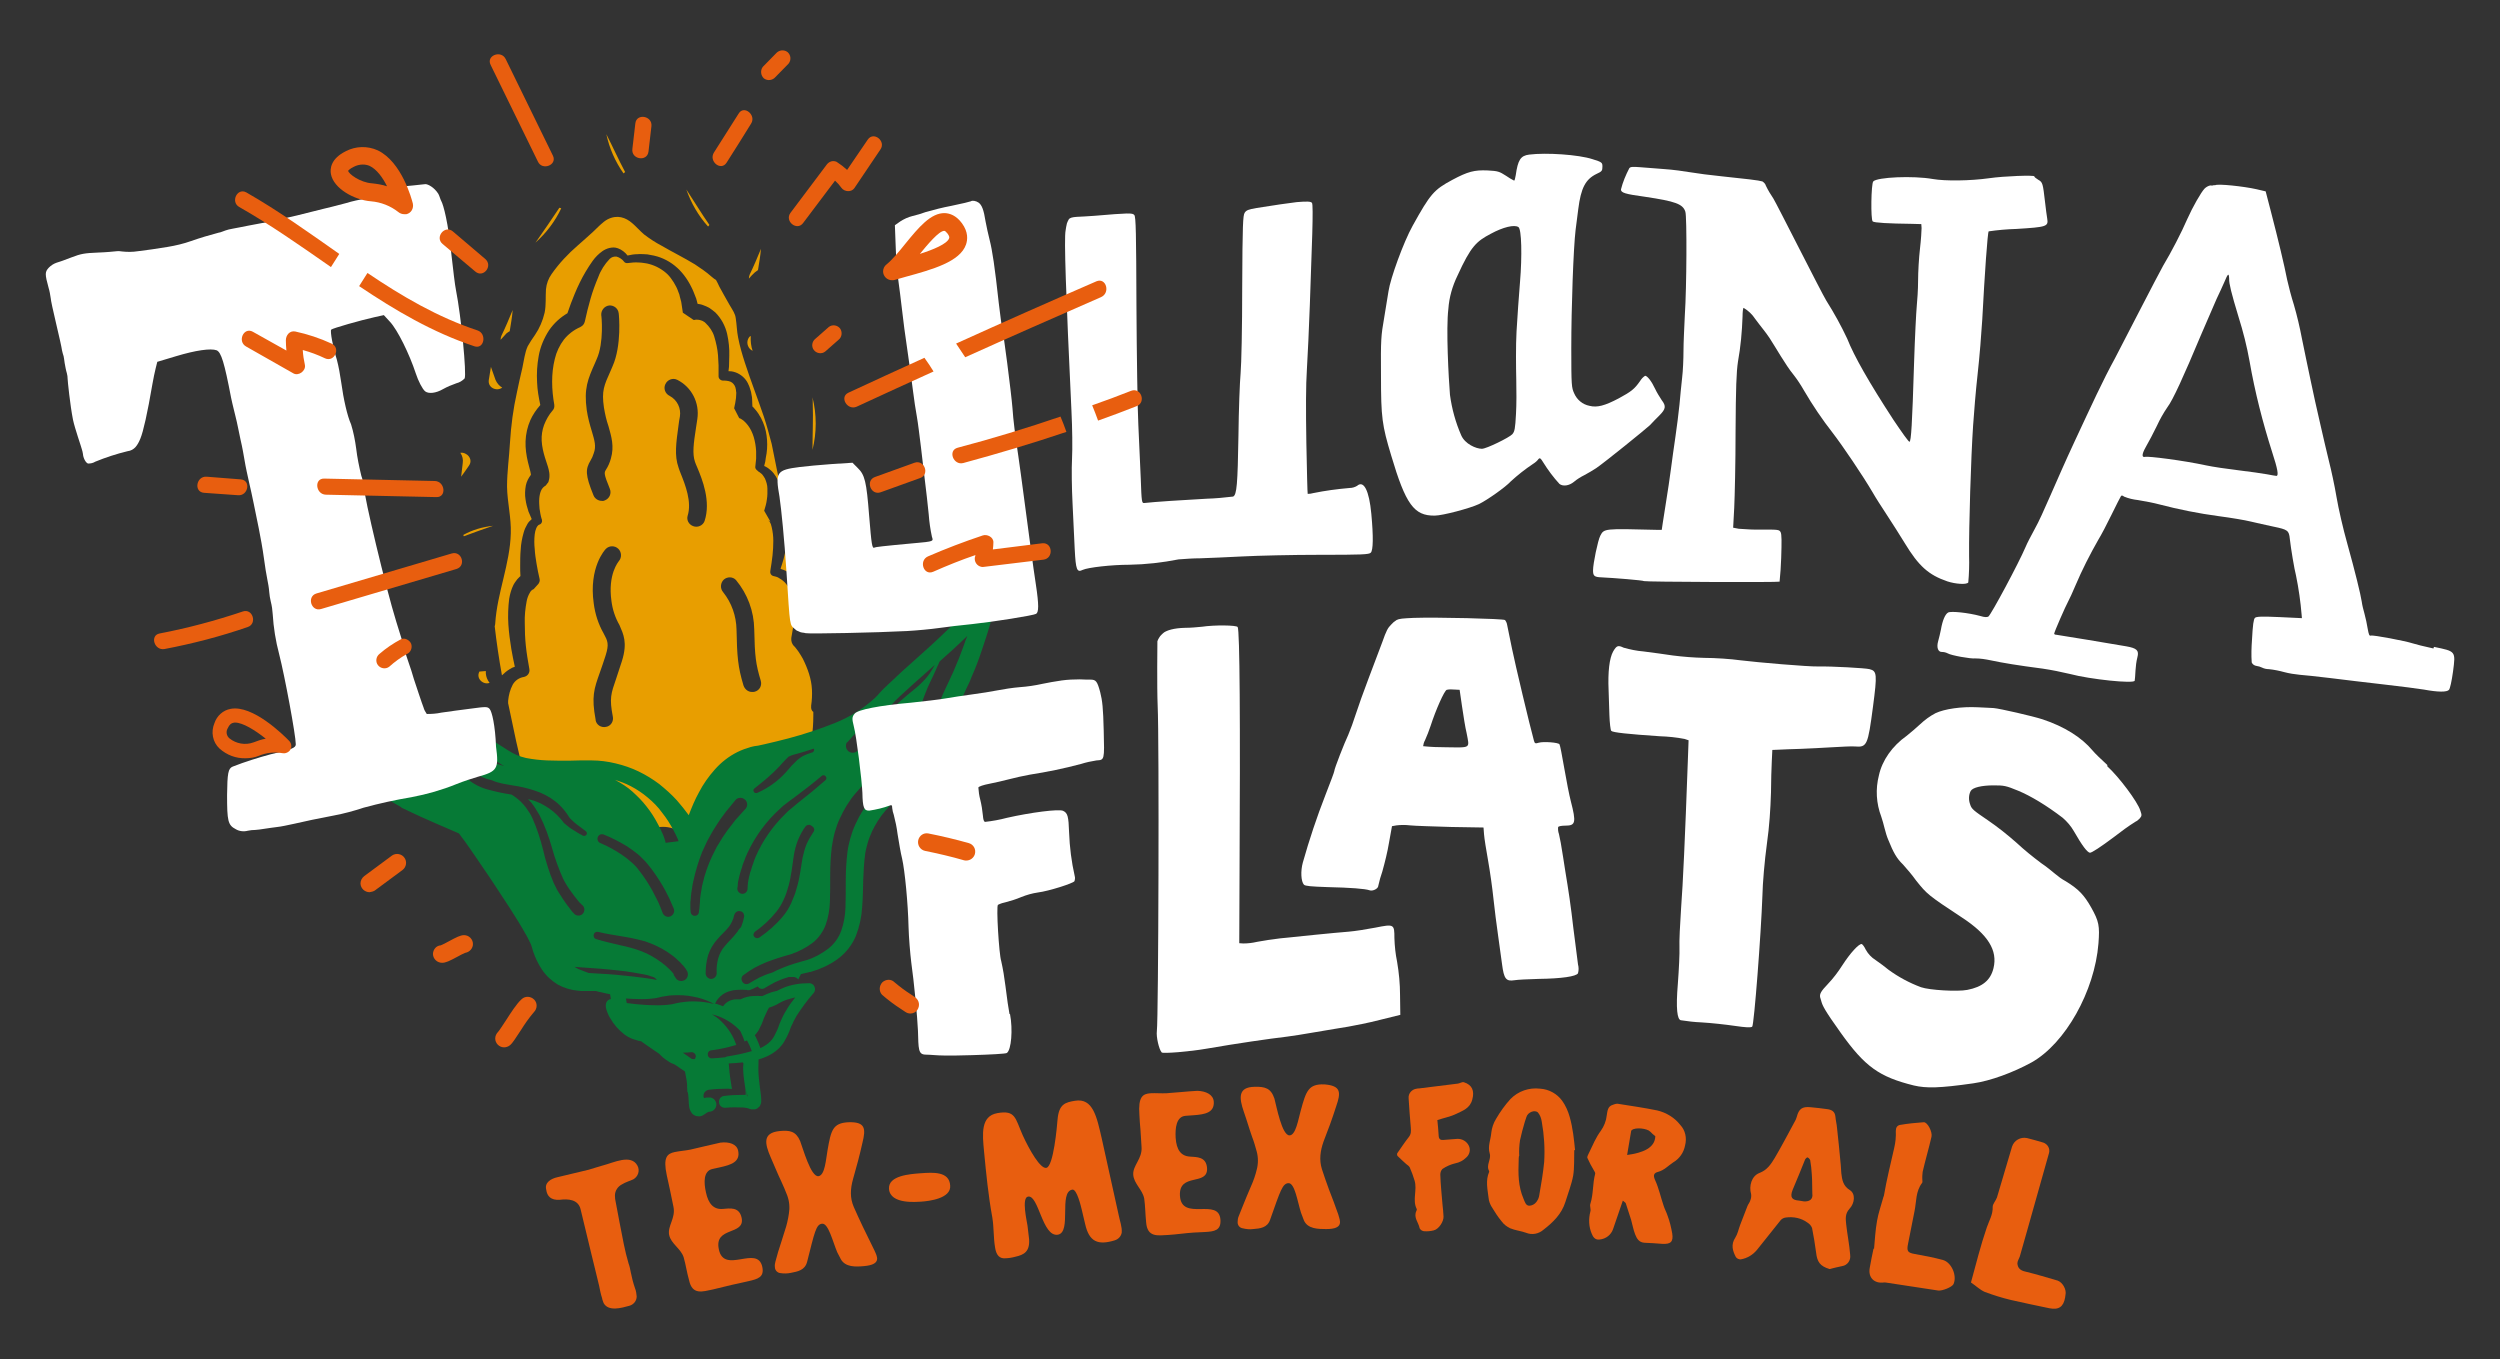
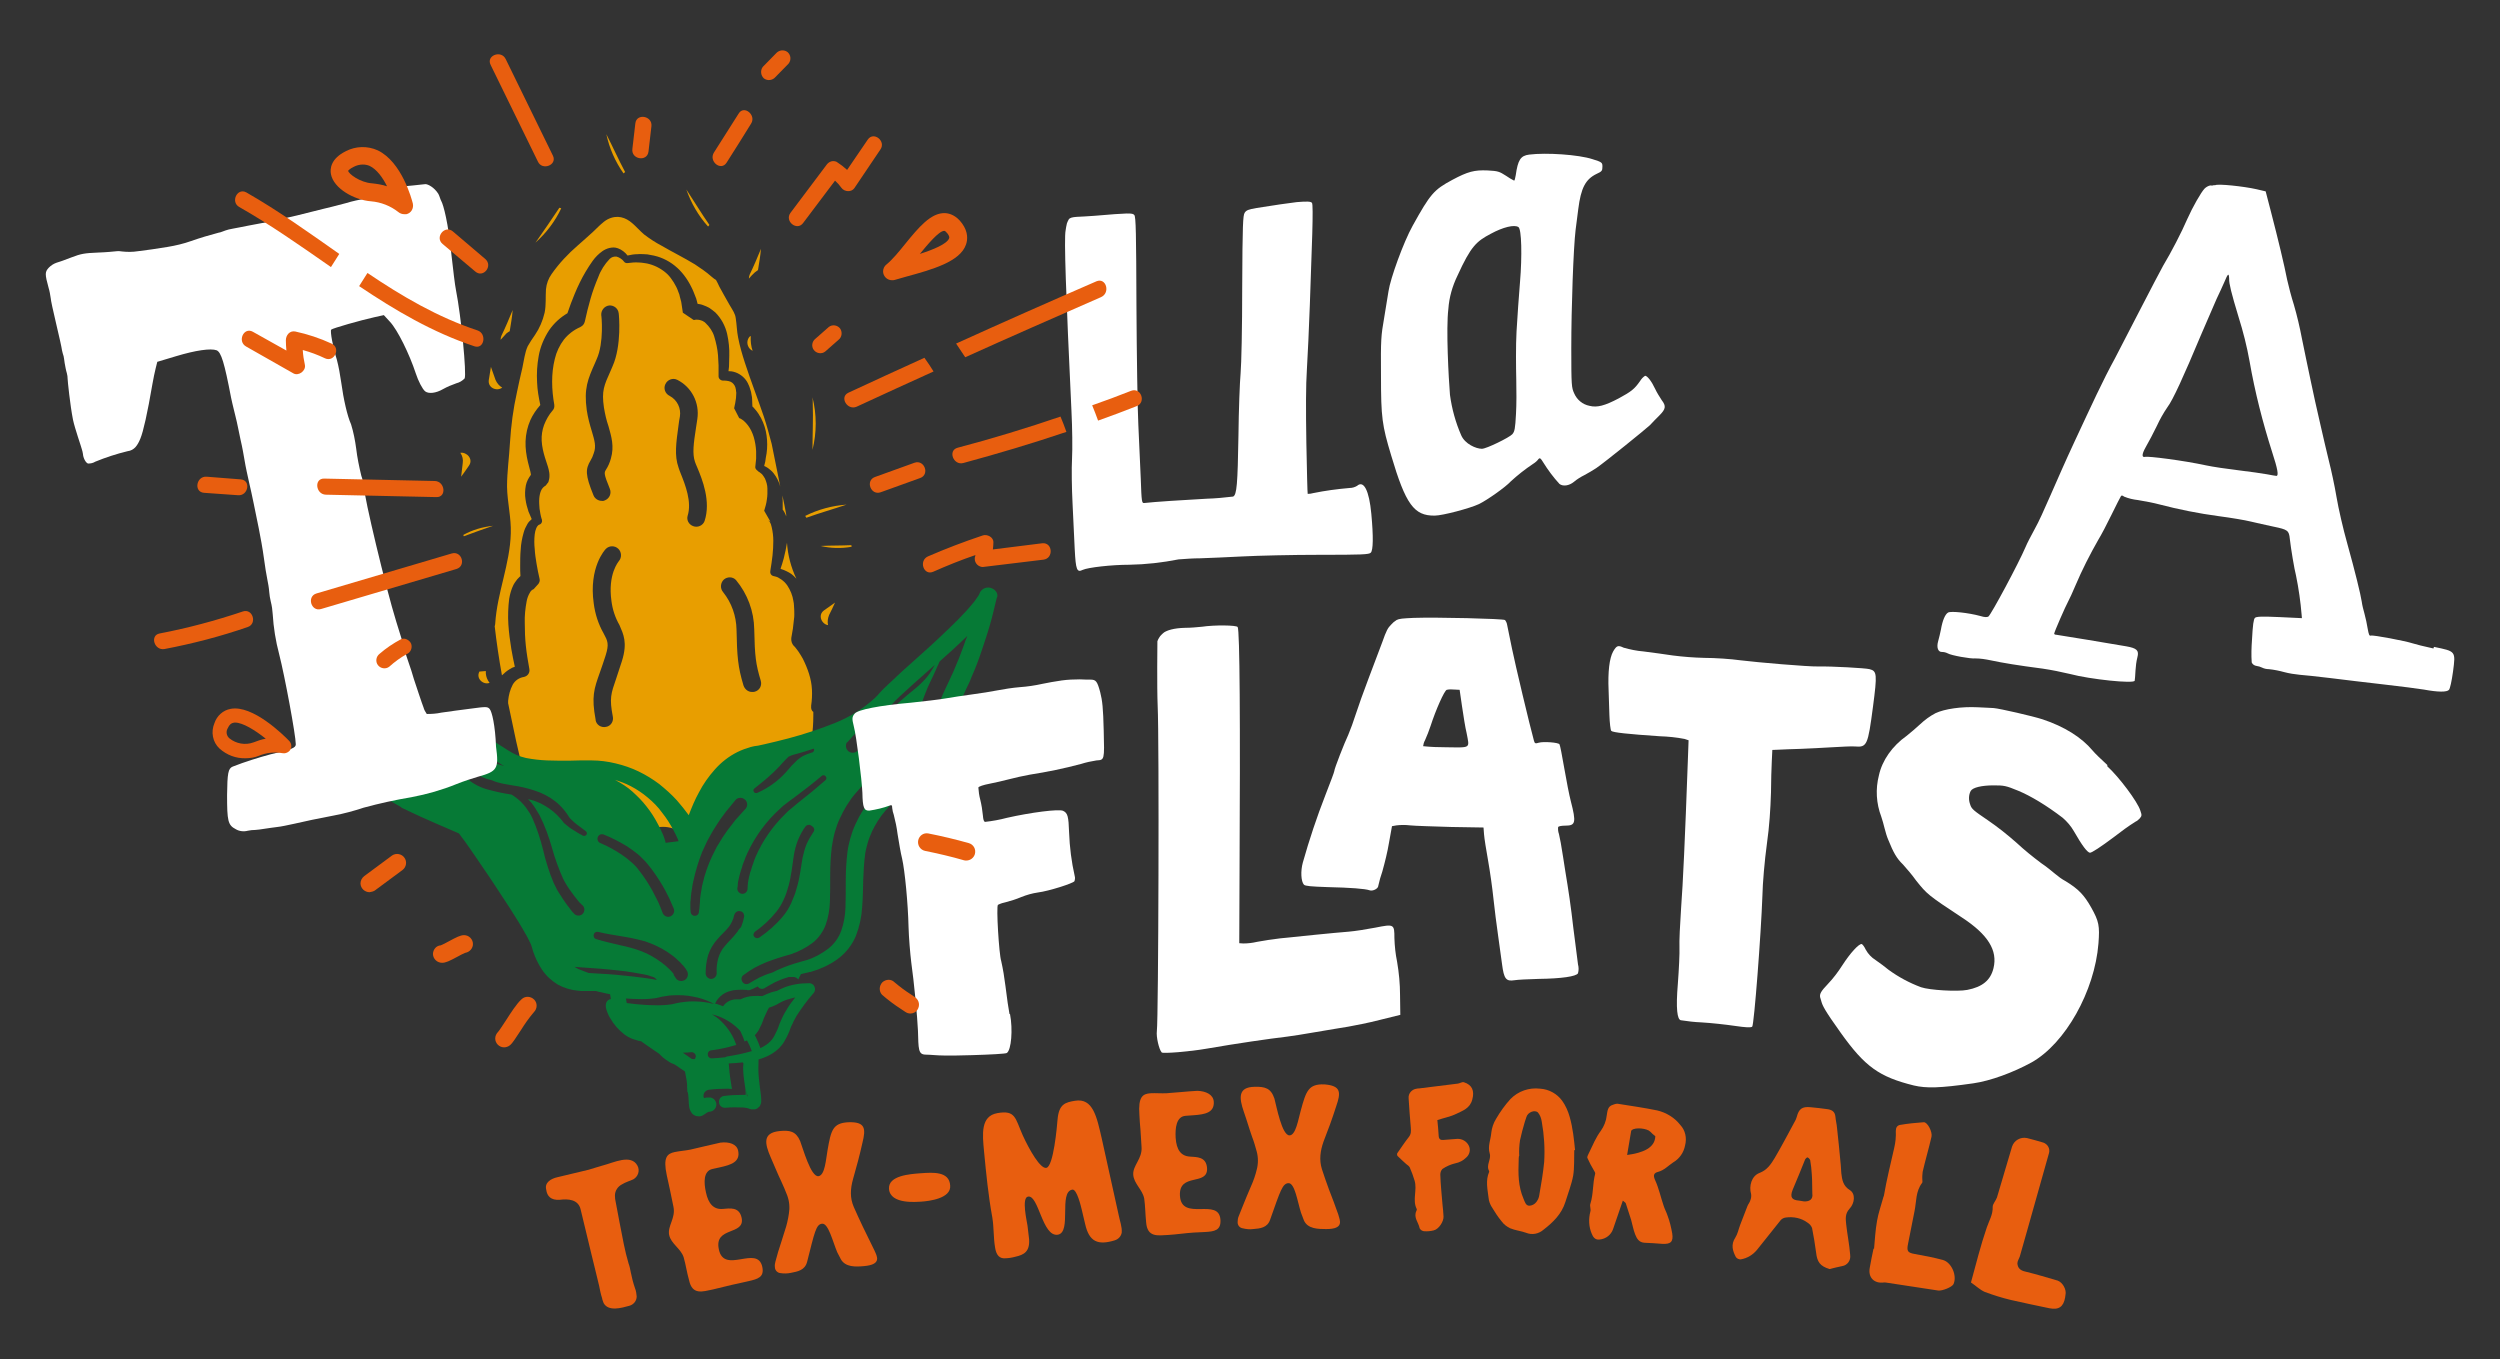
<svg xmlns="http://www.w3.org/2000/svg" version="1.1" id="Layer_1" x="0px" y="0px" viewBox="0 0 931.4 506.3" style="enable-background:new 0 0 931.4 506.3;" xml:space="preserve">
  <rect x="0" y="0" width="931.4" height="506.3" fill="#333333" stroke="none" />
  <style type="text/css">
	.st0{fill:#E89E00;}
	.st1{fill:#067A36;}
	.st2{fill:#FFFFFF;}
	.st3{fill:#E85E0F;}
</style>
  <path class="st0" d="M302.8,150.3c0.2,5.8-0.1,11.5-0.1,17.3c1.6-6.4,1.6-13.2,0-19.6C302.8,148.8,302.8,149.6,302.8,150.3z" />
  <path class="st0" d="M189.9,249.3c0.6-0.4,1.2-0.7,1.9-0.9c-0.5-2.2-0.9-4.4-1.3-6.6c-0.5-3-0.9-6.1-1.1-9.1  c-0.2-3.2-0.1-6.4,0.3-9.6c0.3-1.8,0.8-3.6,1.6-5.2l0.4-0.7l0.5-0.7c0.3-0.5,0.7-0.9,1.1-1.3c0.2-0.2,0.4-0.4,0.6-0.6  c-0.1-1.2-0.1-2.5-0.1-3.7c0-2,0-4.1,0.2-6.2c0.1-2.1,0.5-4.2,1.1-6.3c0.3-1.1,0.8-2.2,1.4-3.2c0.4-0.7,1-1.3,1.6-1.8  c-0.4-0.9-0.8-1.9-1.2-2.8c-0.5-1.5-0.9-3-1.1-4.5c-0.3-1.7-0.2-3.5,0.1-5.2c0.3-1.5,1-2.8,1.9-4c0-0.3-0.1-0.7-0.2-1.2l-0.9-3.5  c-0.6-2.5-1-5.2-0.9-7.8c0.1-2.7,0.7-5.4,1.8-7.9c0.9-2,2.2-3.9,3.7-5.6c-0.6-2.8-1.1-5.6-1.2-8.4c-0.2-3.3,0-6.6,0.6-9.9  c0.6-3.4,2-6.7,3.9-9.6c1.8-2.6,4.1-4.7,6.8-6.3c0.8-2.4,1.7-4.8,2.7-7.2c1.2-2.9,2.5-5.6,4.1-8.3c0.8-1.4,1.7-2.7,2.6-4  c1-1.4,2.2-2.6,3.6-3.6c0.4-0.3,0.8-0.5,1.2-0.7c0.5-0.2,0.9-0.4,1.4-0.5c0.5-0.1,1-0.2,1.6-0.2c0.5,0,1,0.1,1.6,0.3  c1.4,0.5,2.7,1.5,3.6,2.7c1.3-0.3,2.5-0.5,3.8-0.5c0.8-0.1,1.6,0,2.4,0s1.6,0.1,2.4,0.3c3.3,0.5,6.4,1.9,9,4  c2.6,2.1,4.6,4.8,6.1,7.8c0.4,0.7,0.7,1.5,1,2.2l0.9,2.3l0.5,1.9c0.7,0.1,1.4,0.2,2.1,0.5c0.8,0.3,1.6,0.6,2.4,1.1l1.1,0.8l0.5,0.4  l0.5,0.4c2.2,2.2,3.7,5,4.4,8c0.6,2.7,0.9,5.5,0.8,8.2c-0.1,1.3,0,2.7-0.1,4l-0.2,1.7h0.4c1,0,2,0.3,2.9,0.7  c1.9,0.9,3.4,2.4,4.2,4.4c0.2,0.4,0.4,0.9,0.5,1.3c0.1,0.4,0.3,0.9,0.4,1.3c0.1,0.9,0.4,1.8,0.4,2.6s0.1,1.7,0.1,2.5v0.3  c0.4,0.4,0.8,0.8,1.1,1.2c0.8,0.9,1.5,2,2.1,3.1c1.1,2.1,1.8,4.3,2.1,6.6c0.3,2.2,0.3,4.4,0,6.6c-0.2,1.1-0.4,2.1-0.5,3.1l-0.4,1.6  c0.4,0.2,0.9,0.4,1.3,0.7c0.8,0.6,1.6,1.2,2.2,2c1.2,1.5,2,3.2,2.5,5l-0.8-4c-0.8-4-1.6-8-2.4-11.9c-0.9-3.4-1.8-6.8-2.9-10.1  c-2.3-6.8-4.9-13.4-7.1-20.2c-1-3.1-1.9-6.2-2.5-9.3c-0.5-2.4-0.5-4.8-0.9-7.3c-0.2-1.6-1.1-2.9-2.3-4.9c-1.3-2.2-2.5-4.5-3.8-6.8  c-0.4-0.9-0.8-1.7-1.3-2.6c0.1,0.3-1.6-1.1-1.7-1.2c-1.9-1.7-4-3.1-6.1-4.5c-4.1-2.5-8.4-4.6-12.5-7c-2.3-1.2-4.4-2.6-6.5-4.2  c-1.5-1.3-2.8-2.8-4.3-4.1c-2.5-2.2-5.6-3.3-9.2-1.5c-1.9,1-3.8,3.1-5.5,4.7s-3.7,3.3-5.6,5c-3.7,3.2-7,6.7-9.8,10.7  c-1.2,1.7-1.9,3.6-2.1,5.7c-0.2,2.9,0.1,5.8-0.5,8.7c-0.7,3-1.9,5.8-3.6,8.3c-1,1.4-1.9,2.8-2.7,4.2c-1.1,2.4-1.4,5.4-2,8.1  c-0.7,3-1.4,6-2,9c-1.4,6.2-2.2,12.4-2.6,18.7c-0.3,5.5-1.1,11-1.1,16.5c0.1,5.9,1.6,11.6,1.4,17.4c-0.3,11.5-5.1,22.2-5.8,33.6  c0,0.3-0.1,0.7-0.2,1c0.7,6.1,1.6,12.2,2.7,18.3C187.9,250.7,188.9,249.9,189.9,249.3z" />
  <path class="st0" d="M291.6,186.7c0,0.9,0,1.8,0,2.6v0.6l0.2,0.2c0.4,0.6,0.8,1.3,1,2c0,0.1,0.1,0.2,0.1,0.3c0-0.2,0-0.5,0-0.8  c-0.4-2.3-0.9-4.7-1.4-7C291.5,185.3,291.6,186,291.6,186.7z" />
-   <path class="st0" d="M198,177.2C198,177.4,198,177.4,198,177.2z" />
  <path class="st0" d="M302.2,263.1v-0.2c0.3-2,0.4-4,0.3-6c-0.1-2-0.5-4-1.1-5.9c-0.6-1.9-1.4-3.8-2.3-5.6c-0.5-0.9-1-1.7-1.6-2.6  c-0.3-0.4-0.6-0.8-0.9-1.2s-0.6-0.8-0.9-1l0,0c-0.7-0.8-1-1.8-0.9-2.9l0.6-3.5c0.2-1.2,0.2-2.3,0.4-3.5s0.1-2.3,0.1-3.4  c0-0.6-0.1-1.1-0.1-1.7c0-0.6-0.1-1.1-0.2-1.6c-0.3-2.1-1.1-4.1-2.3-5.9c-0.3-0.4-0.6-0.8-1-1.2c-0.4-0.4-0.8-0.7-1.2-1  c-0.4-0.3-0.9-0.5-1.3-0.8c-0.4-0.2-0.9-0.3-1.3-0.4l-0.4-0.1c-0.8-0.2-1.3-1-1.1-1.9v-0.1l0,0c0.3-1.9,0.6-3.7,0.8-5.6  c0.2-1.8,0.3-3.7,0.3-5.5c0-1.7-0.2-3.4-0.6-5.1c-0.1-0.4-0.2-0.7-0.3-1.1c-0.1-0.3-0.3-0.6-0.4-0.8c-0.1-0.1-0.1-0.2-0.2-0.3h0  h-0.1l-0.1-0.1c0,0-0.1-0.1,0-0.1s0,0,0.1,0c0.1,0.1,0.1,0.1,0.2,0.2l0.3,0.1l-2.3-4l0,0l0.6-2.1c0.2-0.7,0.3-1.4,0.4-2.1  s0.2-1.4,0.2-2.1c0-0.7,0-1.3,0-2c0-1.3-0.4-2.5-0.9-3.7c-0.3-0.5-0.6-1-1-1.5c-0.2-0.2-0.4-0.4-0.7-0.6c-0.2-0.2-0.5-0.4-0.6-0.4  l-0.9-0.8c-0.3-0.3-0.5-0.8-0.4-1.2l0,0l0.3-2.9c0-1,0-1.9,0-2.8c-0.1-1.8-0.4-3.6-0.9-5.3c-0.5-1.6-1.2-3.1-2.2-4.4  c-0.5-0.6-1-1.2-1.6-1.7c-0.3-0.2-0.6-0.4-0.9-0.6c-0.1-0.1-0.3-0.2-0.4-0.2l-0.2-0.1h-0.1l0,0c-0.1,0,0,0,0,0l-1.9-3.7l0,0l0.4-1.9  c0.1-0.7,0.2-1.3,0.3-1.9s0-1.2,0.1-1.8c0-0.3,0-0.6-0.1-0.8c0-0.3,0-0.5-0.1-0.8c-0.1-0.9-0.6-1.7-1.3-2.3  c-0.4-0.3-0.8-0.5-1.3-0.6c-0.5-0.1-1-0.2-1.5-0.2h-0.6c-0.9,0-1.7-0.7-1.7-1.6c0,0,0,0,0,0c0-0.1,0-0.2,0-0.3l0,0v-3.8  c0-1.2-0.2-2.5-0.2-3.7c-0.2-2.4-0.7-4.7-1.4-7c-0.6-2-1.8-3.7-3.3-5.1l-0.2-0.2l-0.3-0.2l-0.5-0.3c-0.4-0.2-0.8-0.3-1.2-0.4  c-0.4-0.1-0.8-0.1-1.2-0.1c-0.2,0-0.4,0-0.6,0.1c-0.1,0-0.2,0-0.3,0h-0.1l0,0c0,0,0,0,0,0l-4-2.7l0,0l-0.6-4l-0.5-1.9  c-0.1-0.6-0.3-1.3-0.6-1.9c-0.4-1.2-1-2.4-1.7-3.5c-0.7-1.1-1.4-2.1-2.3-3c-1.9-1.8-4.2-3.1-6.7-3.8c-0.6-0.2-1.3-0.3-2-0.4  s-1.3-0.2-2-0.2c-1.3-0.1-2.7,0-4,0.2h-0.2c-0.5,0.1-1-0.1-1.3-0.5l0,0c-0.7-0.9-1.7-1.6-2.8-1.9c-1-0.1-1.9,0.2-2.6,0.9  c-1.8,1.9-3.3,4.2-4.2,6.7c-1.1,2.6-2.1,5.3-2.9,8.1c-0.8,2.8-1.5,5.6-2.1,8.4c-0.2,0.8-0.6,1.5-1.3,1.9l-0.5,0.3l0,0  c-2.3,1-4.4,2.6-6,4.6c-1.6,2.1-2.8,4.6-3.4,7.2c-0.7,2.8-1,5.6-1,8.5c0,2.9,0.3,5.8,0.8,8.6v0.1c0.1,0.7-0.1,1.5-0.6,2l0,0  c-1.4,1.6-2.4,3.4-3.2,5.4c-0.7,1.9-1,3.9-0.9,5.9c0.1,2.1,0.6,4.2,1.2,6.2l1.1,3.4c0.2,0.7,0.4,1.4,0.5,2.1c0.1,0.5,0.1,1,0.1,1.5  c0,0.8-0.2,1.5-0.4,2.2l-1,1.3l0,0c-0.7,0.4-1.2,0.9-1.6,1.6c-0.5,1-0.7,2.1-0.8,3.2c-0.1,1.3,0,2.5,0.1,3.8  c0.2,1.3,0.4,2.6,0.8,3.9l0.1,0.2c0.2,0.8-0.2,1.7-1.1,1.9l0,0c-0.8,0.4-1.4,1.9-1.6,3.6c-0.2,1.8-0.2,3.6,0,5.4  c0.1,1.9,0.4,3.8,0.7,5.6s0.7,3.8,1.1,5.5c0.2,0.7,0,1.3-0.4,1.9l-1.8,2l0,0c-0.6,0.2-1.1,0.7-1.4,1.3c-0.6,1-1,2.1-1.2,3.2  c-0.5,2.7-0.8,5.4-0.7,8.1c0,2.8,0.1,5.7,0.4,8.5c0.3,2.9,0.8,5.8,1.3,8.6c0.3,1.4-0.6,2.7-2,3l0,0c-1.8,0.3-3.3,1.3-4.2,2.9  c-1,1.9-1.5,3.9-1.7,6c0,0.3,0,0.6,0,0.9c1,4.7,2,9.5,3,14.2c0.8,3.7,1.7,7.3,2.7,11c4.7-0.2,9.4,0.2,14,1.2c1.4,0,2.9,0.2,4.3,0.5  c12.2,2.4,22.7,11.2,31.8,19.3c2.5-0.4,5.1,0,7.4,1.2c1.9,1.1,3.7,2.4,5.2,4c2-5.9,4.6-11.4,8-16.6c4.4-6.7,10.6-12.1,17.8-15.6  c6-3,12.4-4.7,18.9-6.2c0.4-2.7,0.6-5.5,0.6-8.2c0-0.5,0-1.1,0-1.6C302.4,264.9,302.1,264,302.2,263.1z M220.5,160.7  c-0.8-2.6-1.5-5.2-1.9-7.9c-1.1-8.1,0.4-11.5,3.1-17.6l0.6-1.4c2.8-6.1,1.8-16.3,1.7-16.4c-0.1-1.8,1.2-3.4,3-3.6  c1.7-0.1,3.3,1.1,3.5,2.9c0.1,0.5,1.2,12-2.3,19.8l-0.6,1.4c-2.6,5.8-3.5,7.7-2.6,13.9c0.4,2.4,0.9,4.7,1.7,7  c1.1,3.9,2.2,7.5,0.9,12c-0.4,1.5-1,2.9-1.9,4.3c-0.6,1-0.8,1.4,1.5,7c0.7,1.7-0.1,3.6-1.8,4.3c0,0,0,0,0,0  c-0.4,0.2-0.8,0.3-1.2,0.2c-1.3,0-2.6-0.8-3.1-2.1c-3.1-7.6-3-9.7-1.1-12.9c0.5-0.8,0.9-1.7,1.2-2.7  C222.2,166.3,221.5,164.1,220.5,160.7z M231.7,246.3c-0.8,2.6-1.6,4.7-2.1,6.4c-2,5.8-2.6,7.4-1.3,14.2c0.4,1.8-0.7,3.6-2.5,3.9  c-1.8,0.4-3.6-0.7-3.9-2.5c0-0.1,0-0.1,0-0.2c-1.6-8.6-0.6-11.4,1.6-17.6c0.6-1.7,1.3-3.7,2.1-6.2c1.4-4.4,0.8-5.5-0.7-8.3  c-2-3.5-3.2-7.3-3.7-11.2c-1.9-13.4,4.2-20,4.5-20.3c1.3-1.3,3.4-1.3,4.7,0c1.2,1.2,1.3,3.2,0.2,4.5c-0.2,0.3-4.2,4.9-2.8,14.9  c0.4,3.2,1.4,6.2,3,9C232.2,236.2,233.9,239.3,231.7,246.3z M262.5,194.1c-0.6,1.7-2.6,2.6-4.3,1.9c-1.6-0.6-2.5-2.3-2-3.9  c1.6-5.1-0.9-11.5-2.6-15.7c-0.3-0.8-0.6-1.5-0.8-2.2c-1.6-4.5-0.9-9.2,0-15.8c0.1-1,0.3-2.1,0.5-3.2c0.5-3.1-1-6.2-3.8-7.7  c-1.7-0.8-2.4-2.8-1.6-4.4c0.8-1.7,2.8-2.4,4.4-1.6l0,0c5.4,2.7,8.4,8.6,7.5,14.6c-0.2,1.1-0.3,2.2-0.5,3.3  c-0.9,5.8-1.4,9.6-0.4,12.6c0.2,0.6,0.5,1.3,0.8,2C261.7,178.7,264.9,186.8,262.5,194.1L262.5,194.1z M281.2,257.7  c-0.3,0.1-0.6,0.1-1,0.1c-1.5,0-2.7-1-3.2-2.4c-2.1-7-2.4-10.7-2.6-20.8c-0.1-5.1-1.8-10-5-14c-1.2-1.4-1-3.5,0.3-4.7  c1.3-1.1,3.3-1.1,4.5,0.2c4.3,5.2,6.7,11.6,6.8,18.4c0.2,10.1,0.6,13,2.4,19C284,255.4,283,257.2,281.2,257.7  C281.2,257.7,281.2,257.7,281.2,257.7z" />
  <path class="st0" d="M293,212.8c0.7,0.3,1.3,0.7,1.9,1.1c0.6,0.5,1.1,0.9,1.6,1.5l0.2,0.2c-2-4.2-3.2-8.8-3.5-13.4  c-0.3,1.9-0.7,3.9-1.2,5.8c-0.3,1.3-0.8,2.6-1.2,3.9l0.2,0.1C291.7,212.2,292.4,212.5,293,212.8z" />
  <path class="st1" d="M369.6,219.2c-1.8-0.8-3.8,0-4.6,1.7c0,0,0,0,0,0l0,0.1l0,0c-0.2,0.5-0.5,1-0.8,1.4c-0.4,0.6-0.8,1.1-1.2,1.7  c-0.9,1.1-1.9,2.3-2.9,3.4c-2,2.2-4.2,4.4-6.5,6.6s-4.5,4.3-6.8,6.4l-7,6.3c-2.4,2.1-4.7,4.2-7,6.4c-1.2,1.1-2.3,2.2-3.5,3.3  c-0.6,0.6-1.2,1.2-1.7,1.8s-1,1.1-1.5,1.6c-4.3,4-9.4,7.2-14.9,9.4c-5.7,2.3-11.5,4.2-17.5,5.8c-3,0.8-6,1.5-9,2.2l-2.3,0.5L281,278  l-1.3,0.3c-1.7,0.5-3.4,1.1-5,1.9c-3.2,1.6-6,3.8-8.4,6.5c-2.3,2.6-4.3,5.4-5.9,8.5c-1.5,2.7-2.7,5.6-3.8,8.5  c-1.4-1.9-2.9-3.8-4.4-5.5c-1-1.1-2.1-2.2-3.2-3.2s-2.3-2-3.4-2.9c-2.4-1.8-5-3.4-7.7-4.7c-2.7-1.3-5.6-2.3-8.6-3  c-2.9-0.7-5.9-1.1-8.9-1.1c-0.8,0-1.5,0-2.2,0l-2.1,0c-1.4,0-2.8,0.1-4.1,0.1c-2.8,0-5.5,0-8.2-0.1c-2.6-0.1-5.2-0.4-7.8-0.9  c-1.2-0.3-2.3-0.6-3.5-1.1c-1.1-0.5-2.2-1.1-3.3-1.8c-1.1-0.7-2.4-1.5-3.6-2.3s-2.6-1.5-3.9-2.1c-2.6-1.2-5.2-2.4-8-3.4  c-2.8-1-5.6-1.8-8.5-2.4c-2.9-0.6-5.8-0.9-8.7-1.1c-5.6-0.2-11.2-0.2-16.9,0.2c-0.8,0-1.5-0.2-2.2-0.4c-0.6-0.2-1.1-0.5-1.6-1  c-1-1-2.2-3-3.8-4.9c-0.8-1-1.6-1.9-2.6-2.7c-0.9-0.9-1.9-1.7-3-2.4c-0.6-0.4-1.2-0.7-1.8-1c-0.8-0.4-1.7-0.7-2.6-0.8  c-0.7-0.1-1.4-0.1-2.1,0.1c-1,0.2-1.8,0.8-2.4,1.5c-0.5,0.6-0.8,1.4-1,2.2c-0.1,0.5-0.2,1.1-0.2,1.6c0,0.8,0.1,1.6,0.3,2.4  c0.1,0.6,0.3,1.3,0.6,1.9c0.2,0.6,0.4,1.2,0.6,1.7s0.3,0.9,0.5,1.4c0.6,1.9,1.2,4,1.8,6.1c0.6,2.3,1.4,4.5,2.3,6.7  c1,2.3,2.3,4.5,3.8,6.5c1.6,2,3.5,3.7,5.6,5.1c2,1.4,4.2,2.6,6.4,3.5c2.4,1,4.9,1.9,7.4,2.6l2.1,1.2l1.4,0.8l0.3,0.2l0.1,0.1l0,0  l0,0l0.1,0.1l0.4,0.2l0.4,0.2l0.2,0.1l0.1,0l0.8,0.4l0.8,0.4l1.5,0.7l3,1.4l6.1,2.7l8.1,3.5l0.5,0.7l0.9,1.2l0.9,1.2l1.9,2.7  l3.7,5.4c2.5,3.6,4.9,7.2,7.3,10.9c2.4,3.6,4.8,7.3,7,10.9c1.1,1.8,2.2,3.7,3.2,5.5c0.5,0.9,0.9,1.8,1.3,2.6  c0.2,0.4,0.3,0.8,0.4,1.1c0.2,0.6,0.3,1.1,0.5,1.7c0.8,2.4,1.9,4.7,3.3,6.8c1.5,2.3,3.6,4.2,5.9,5.6c2.4,1.3,5,2.1,7.7,2.3l1,0.1  h0.9h1.6h3c0.7,0.2,1.4,0.4,2.1,0.5c1.1,0.3,2.2,0.5,3.2,0.7l0.3,1.8h-0.1c-0.7,0.1-1.3,0.6-1.6,1.3c0,0.1-0.1,0.2-0.1,0.2v0.2  c0,0.1,0,0.2-0.1,0.3c0,0.1,0,0.2,0,0.4c0,0.2,0,0.3,0,0.5c0,0.2,0.1,0.4,0.1,0.6c0.2,0.7,0.4,1.4,0.7,2c0.3,0.6,0.5,1.2,0.9,1.7  c1.3,2.3,3,4.2,5,5.8c1,0.8,2.2,1.5,3.4,1.9c0.6,0.2,1.3,0.4,1.9,0.6c0.3,0.1,0.6,0.1,1,0.2h0.1c1.4,1,2.8,2,4.3,3l2.5,1.7  c0.3,0.3,0.6,0.6,0.9,0.9c0.9,0.9,2,1.6,3.1,2.3c0.6,0.3,1.2,0.6,1.8,0.8l3.8,2.6c0.2,1.1,0.4,2.1,0.6,3.2s0.2,1.9,0.2,2.8l0.1,1.8  l0.2-0.1c0,0.3,0,0.6,0.1,0.9l0.2,2.5c0,0.4,0,0.9,0.1,1.4c0,0.2,0,0.5,0.1,0.8s0,0.3,0.1,0.5l0.1,0.3l0.1,0.3l0.1,0.2l0.1,0.2  c0.1,0.2,0.2,0.4,0.3,0.5c0.2,0.2,0.3,0.5,0.5,0.6c0.1,0.1,0.3,0.2,0.4,0.3c0.2,0.1,0.4,0.2,0.6,0.3c0.4,0.1,0.8,0.2,1.2,0.2h0.3  h0.2l0.4-0.1c0.2-0.1,0.4-0.1,0.5-0.2l0.2-0.1l0.2-0.1l0.3-0.2l0.1-0.1l0.2-0.1l0.4-0.3c0.2-0.2,0.5-0.3,0.8-0.4  c0.1,0,0.1-0.1,0.2-0.1c1.5,0,2.7-1.1,2.8-2.6c0-1.3-0.9-2.5-2.2-2.7h-0.1h-0.2H264h-0.3h-0.4c-0.2,0-0.4,0.1-0.6,0.1l-0.4,0.1  c-0.1-0.2-0.2-0.4-0.2-0.7c-0.1-1.2,0.8-2.2,2-2.4c2.4-0.3,4.7-0.4,7.1-0.4c0.5,0,1,0.1,1.5,0.1c-0.3-2-0.7-4-0.9-6.1  c-0.1-1.1-0.2-2.3-0.3-3.4c1.8-0.1,3.5-0.2,5.3-0.4c0,1.1,0.1,2.2,0.1,3.3c0.1,2.2,0.5,4.3,0.8,6.6c0.1,0.7,0.1,1.4,0.1,2.1  c0,0,0,0.1,0,0.1l-0.9,0c-2.4,0-4.8,0.1-7.1,0.4c-1.2,0.1-2.1,1.2-1.9,2.5c0.1,1.2,1.2,2,2.3,1.9h0.1c2.1-0.2,4.3-0.2,6.4-0.1  c0.5,0,1,0.1,1.5,0.2c0.4,0.1,0.7,0.1,1,0.3l0.4,0.1c0.2,0.1,0.4,0.1,0.6,0.1h0.2h0.5h0.3c0.2,0,0.4-0.1,0.6-0.2  c0.2-0.1,0.5-0.2,0.6-0.4c0.1-0.1,0.2-0.2,0.3-0.2l0.2-0.2c0.1-0.1,0.1-0.2,0.2-0.3c0.1-0.1,0.1-0.2,0.1-0.2  c0.1-0.2,0.2-0.5,0.3-0.7c0-0.2,0.1-0.4,0.1-0.5c0-0.1,0-0.3,0-0.4c0-0.7,0-1.4-0.1-2.1c-0.3-2.3-0.6-4.4-0.8-6.6  c-0.2-2.2-0.2-4.3-0.1-6.5l0,0c0,0,0-0.1,0-0.1c0-0.1,0-0.1,0-0.2c1.8-0.5,3.5-1.2,5.1-2.2c1.8-1.1,3.4-2.6,4.5-4.5  c1-1.7,1.8-3.4,2.4-5.2c0.2-0.4,0.3-0.8,0.5-1.1s0.4-0.7,0.5-1.1c0.4-0.7,0.8-1.5,1.2-2.2c1.9-2.9,3.9-5.7,6.2-8.3l0.1-0.1  c0.8-0.9,0.7-2.3-0.2-3.2c-0.4-0.3-0.9-0.5-1.4-0.5c-1.7,0-3.3,0.1-5,0.4c-1.6,0.3-3.3,0.7-4.8,1.4c-0.7,0.3-1.4,0.6-2.1,1  c-0.8,0.2-1.5,0.4-2.3,0.6c-1.1,0.4-2.2,0.9-3.3,1.4c-1.3-0.1-2.5-0.1-3.8,0c-1.4,0.1-2.8,0.5-4.1,1.1c-0.1,0-0.1,0.1-0.2,0.1  c-0.5,0-0.9,0-1.4,0c-1,0-1.9,0.2-2.8,0.6c-0.8,0.4-1.6,1-2.1,1.7l-0.2,0.3c-1-0.4-2-0.8-3-1c0.2-0.4,0.4-0.7,0.6-1.1  c0.8-1.2,1.9-2.2,3.2-2.9c1.3-0.6,2.6-1,4.1-1.1c1.3-0.1,2.6-0.1,3.9,0l0.4,0.1c0.4,0,0.8,0,1.1-0.2c0.6-0.2,1.2-0.5,1.8-0.8  l0.8-0.4l0,0c0.6,0.9,1.7,1.2,2.6,0.6c0,0,0,0,0,0l0,0c1.3-0.8,2.6-1.5,3.9-2.2c1.3-0.6,2.7-1.2,4.1-1.6c0.3-0.1,0.6-0.2,0.9-0.3  c0.6,0,1.2,0,1.8,0c0.7,0,1.3,0.3,1.8,0.9c0.3-0.6,0.6-1.3,1-2l3.4-0.8h0.1h0.1c3.5-1,6.8-2.5,9.8-4.6c3.2-2.3,5.6-5.3,7.1-8.9  c1.3-3.4,2.1-7,2.3-10.7c0.3-3.5,0.3-6.9,0.4-10.1c0.1-3.2,0.3-6.4,0.7-9.5c0.2-1.5,0.6-3,1-4.4c0.4-1.4,1-2.8,1.6-4.2  c1.3-2.7,2.9-5.3,4.9-7.6c2-2.4,4.3-4.6,6.7-6.6c2.5-2.1,5.1-4,7.8-6.2c0.7-0.5,1.3-1.1,2.1-1.8c0.7-0.7,1.4-1.4,2-2.2  c1.3-1.6,2.3-3.3,3.1-5.1c0.7-1.7,1.3-3.4,1.8-5.2l1.4-4.8c0.9-3.1,2-6.1,3.2-9c0.3-0.7,0.6-1.5,1-2.2l1-2.2l1.1-2.3  c0.4-0.8,0.7-1.6,1-2.4c1.4-3.1,2.6-6.3,3.7-9.6s2.2-6.5,3.1-9.7c0.5-1.6,0.9-3.3,1.3-4.9s0.8-3.3,1.2-5  C372.1,221.6,371.2,219.9,369.6,219.2z M263.8,414.6h-0.3h-0.1C263.5,414.6,263.6,414.6,263.8,414.6z M297.2,299.2l-0.6,0.5  l-0.6,0.5l-1.2,1l-1.2,1l-1.1,1.1c-4.6,4.5-8.3,9.8-10.9,15.7l-0.6,1.5l-0.5,1.5c-0.2,0.5-0.4,1-0.5,1.5s-0.3,1-0.5,1.5l-0.4,1.6  l-0.3,1.5c-0.1,0.5-0.2,1-0.2,1.5s-0.1,1-0.1,1.5l0,0c0,1.1-0.9,1.9-1.9,1.9s-1.9-0.9-1.9-1.9c0-0.1,0-0.1,0-0.2V331  c0.1-0.7,0.2-1.2,0.2-1.8s0.2-1.1,0.3-1.7l0.4-1.7l0.5-1.7c0.2-0.5,0.4-1.1,0.5-1.6s0.4-1.1,0.6-1.6l0.6-1.6l0.7-1.6  c2.9-6.2,7-11.8,12.1-16.4l1.2-1.1l1.3-1l1.3-1l0.7-0.5l0.7-0.5c3.5-2.6,7-5.3,10.3-8.1c0.4-0.4,1.1-0.4,1.5,0.1  c0.4,0.4,0.4,1.1-0.1,1.5C304.2,293.6,300.8,296.4,297.2,299.2z M303.1,309.9L303.1,309.9L303.1,309.9c-1,1.5-1.9,3-2.6,4.6  c-0.7,1.7-1.1,3.4-1.5,5.1c-0.3,1.8-0.6,3.7-0.9,5.6c-0.3,1.9-0.7,3.8-1.3,5.7l-0.4,1.4c-0.1,0.5-0.3,0.9-0.5,1.4  c-0.3,0.9-0.8,1.8-1.1,2.7c-0.8,1.8-1.9,3.6-3.2,5.1c-2.5,3-5.5,5.6-8.7,7.8c-0.6,0.4-1.4,0.3-1.9-0.3s-0.3-1.4,0.3-1.9l0,0l0,0  c3-2.1,5.7-4.6,8-7.5c1.1-1.4,2-2.9,2.7-4.5c0.4-0.8,0.7-1.7,1-2.5c0.1-0.4,0.3-0.9,0.4-1.3l0.4-1.3c0.5-1.8,0.8-3.6,1.1-5.4  c0.3-1.8,0.5-3.7,0.8-5.6c0.3-2,0.8-3.9,1.5-5.8c0.8-1.9,1.7-3.7,2.9-5.3c0.6-0.7,1.6-0.8,2.3-0.2  C303.4,308.3,303.6,309.2,303.1,309.9L303.1,309.9z M260.4,339.6L260.4,339.6c0,1-0.7,1.6-1.6,1.6c-0.8,0-1.4-0.6-1.5-1.4  c0-0.6-0.1-1-0.1-1.5s0-1,0-1.5s0-1,0.1-1.4s0-1,0.1-1.4c0.1-1,0.2-1.9,0.4-2.9l0.2-1.4c0.1-0.5,0.2-0.9,0.3-1.4  c0.8-3.7,1.9-7.4,3.3-10.9c0.4-0.9,0.8-1.7,1.2-2.6l0.6-1.3l0.7-1.3l1.4-2.5l1.5-2.4l0.8-1.2c0.3-0.4,0.5-0.8,0.8-1.2l1.7-2.3  c0.3-0.4,0.6-0.8,0.9-1.1l0.9-1.1l1.8-2.2c0.8-1.1,2.4-1.3,3.5-0.4c1.1,0.8,1.3,2.4,0.4,3.5c0,0-0.1,0.1-0.1,0.1l-0.1,0.1l-0.1,0.1  l-1.8,2l-0.9,1c-0.3,0.3-0.6,0.7-0.9,1l-1.6,2.1c-0.3,0.4-0.6,0.7-0.8,1l-0.8,1.1l-1.5,2.2l-1.4,2.3l-0.7,1.1l-0.6,1.2  c-0.4,0.8-0.8,1.6-1.2,2.4c-1.5,3.2-2.7,6.6-3.5,10.1c-0.1,0.4-0.2,0.9-0.3,1.3l-0.2,1.3c-0.2,0.9-0.3,1.8-0.4,2.6  c-0.1,0.4-0.1,0.9-0.1,1.3s-0.1,0.9-0.1,1.3s-0.1,0.9-0.1,1.3S260.4,339.2,260.4,339.6L260.4,339.6z M233.6,315.3  c1.4,0.9,2.7,1.9,4,2.9l0.9,0.8l0.9,0.9c0.3,0.3,0.6,0.6,0.9,0.9l0.8,0.9c2.1,2.5,3.9,5.2,5.6,8c0.8,1.4,1.6,2.8,2.3,4.3  c0.4,0.7,0.7,1.5,1,2.2s0.7,1.5,1,2.3c0.5,1.1-0.1,2.4-1.2,2.9c-1.1,0.5-2.4-0.1-2.9-1.2l0,0l0,0v0c-0.2-0.6-0.5-1.4-0.8-2.1  s-0.6-1.4-0.9-2.1c-0.7-1.4-1.4-2.7-2.1-4.1c-1.5-2.7-3.1-5.2-5-7.6l-0.7-0.9c-0.2-0.3-0.5-0.5-0.7-0.8l-0.8-0.8l-0.8-0.7  c-1.1-1-2.3-1.9-3.5-2.7c-2.5-1.7-5.1-3.1-7.9-4.3l0,0c-0.9-0.3-1.3-1.3-1-2.2c0,0,0,0,0,0c0.3-0.9,1.3-1.3,2.2-1  C227.9,312.1,230.8,313.6,233.6,315.3L233.6,315.3z M190.9,292.6c2.8,0.4,5.5,1,8.2,1.9c2.8,0.9,5.4,2.2,7.7,4  c1.2,0.9,2.2,1.9,3.2,3.1c0.5,0.6,0.9,1.1,1.3,1.7c0.2,0.3,0.4,0.6,0.6,0.9l0.1,0.2l0.1,0.1c0.1,0.1,0.1,0.2,0.2,0.3  c0.9,0.9,1.8,1.8,2.8,2.5c1.1,0.8,2.1,1.6,3.2,2.4l0,0c0.4,0.4,0.5,1,0.1,1.4c-0.3,0.3-0.7,0.4-1.1,0.3c-1.2-0.6-2.4-1.3-3.6-2.1  c-1.2-0.7-2.4-1.6-3.5-2.6c-0.2-0.2-0.3-0.3-0.4-0.5l-0.4-0.5c-0.2-0.2-0.4-0.5-0.6-0.7c-0.4-0.5-0.9-0.9-1.3-1.4  c-0.9-0.9-1.9-1.7-2.9-2.4c-1-0.7-2.1-1.3-3.2-1.9c-1.2-0.5-2.3-1-3.6-1.3c-0.4-0.1-0.7-0.2-1.1-0.3c0.1,0.1,0.2,0.2,0.3,0.3  c0.8,0.8,1.5,1.7,2.1,2.6c0.6,0.9,1.2,1.9,1.8,2.9c2,3.9,3.5,8,4.7,12.2c1.1,4,2.5,7.9,4.2,11.7c0.9,1.8,2,3.5,3.2,5.1  c0.6,0.8,1.2,1.7,1.9,2.5c0.6,0.8,1.2,1.5,1.9,2.1l0,0c1,0.7,1.2,2.1,0.5,3.1c-0.7,1-2.1,1.2-3.1,0.5c-0.1-0.1-0.3-0.2-0.4-0.4l0,0  c-0.5-0.5-0.9-0.9-1.2-1.4s-0.7-0.9-1-1.3c-0.7-0.9-1.3-1.8-1.9-2.7s-1.2-1.8-1.8-2.8c-0.3-0.5-0.6-1-0.8-1.5s-0.6-1.1-0.8-1.6  c-1.7-4-3-8.2-4-12.5c-1-4-2.3-8-4-11.8c-0.4-0.9-0.9-1.8-1.5-2.6c-0.5-0.8-1.1-1.6-1.8-2.4c-1.2-1.4-2.7-2.6-4.3-3.6l-0.3-0.1  c-2.7-0.4-5.5-1-8.1-1.7c-2.9-0.7-5.6-2-7.9-3.9c-0.6-0.5-1.1-1-1.6-1.5c-0.3-0.3-0.5-0.6-0.7-0.9l-0.6-0.8  c-0.8-0.9-1.7-1.7-2.7-2.4c-2.2-1.4-4.5-2.5-7-3.3l0,0c-0.6-0.2-0.9-0.7-0.7-1.3c0,0,0,0,0,0c0.2-0.5,0.7-0.8,1.2-0.7  c1.4,0.3,2.8,0.6,4.1,1.1c1.4,0.5,2.7,1.1,3.9,1.8c1.3,0.7,2.5,1.7,3.5,2.8l0.7,0.8c0.2,0.2,0.4,0.5,0.6,0.6  c0.4,0.4,0.9,0.8,1.4,1.2c2.1,1.4,4.4,2.4,6.8,2.9C185.6,291.8,188.2,292.1,190.9,292.6L190.9,292.6z M136.4,275.9  c2.6-0.1,5.2-0.5,8.1-0.6c1.4-0.1,2.9-0.1,4.3,0c1.5,0.1,2.9,0.4,4.4,0.8c0.8,0.2,1.4,1,1.2,1.8c-0.2,0.8-1,1.4-1.8,1.2l0,0  c-1.3-0.2-2.5-0.3-3.8-0.2c-1.3,0-2.6,0.1-3.9,0.2l-4.1,0.4c-1.4,0.1-2.8,0.2-4.3,0.2h-0.2c-1.5-0.2-3-0.5-4.4-0.9  c-0.4-0.1-0.7-0.2-1.1-0.4l-1-3.8c0.9,0.4,1.9,0.6,2.9,0.8C133.9,275.7,135.1,275.9,136.4,275.9L136.4,275.9z M142.2,289l-0.4-0.2  c1.7,0.5,3.5,1,5.3,1.4c2.1,0.5,4.3,1.1,6.5,1.7c2.3,0.7,4.6,1.5,6.7,2.6l0.1,0.1l-1-0.3c-2.2-0.7-4.4-1.2-6.5-1.7s-4.1-1.1-6.2-1.7  c-1.1-0.3-2.2-0.7-3.2-1.1L142.2,289z M215.9,361.2l-0.5-0.2l-0.5-0.3c-0.3-0.2-0.6-0.3-0.9-0.5l0,0l2.6,0.2  c4.4,0.3,8.8,0.6,13.2,1.1c2.2,0.2,4.4,0.5,6.6,0.9c1.1,0.2,2.2,0.4,3.4,0.6c1.2,0.2,2.4,0.6,3.6,1c0.5,0.2,1,0.6,1.3,1.1  c-0.8-0.2-1.6-0.3-2.3-0.4c-2.2-0.4-4.4-0.6-6.6-0.9c-4.4-0.5-8.8-0.9-13.2-1.1l-3.3-0.2l0,0C218,362,217,361.6,215.9,361.2  L215.9,361.2z M258.8,394.6c-0.4,0-0.7,0-1.1-0.1l-3.3-2.3c1,0,2-0.1,3.1-0.2c0.8-0.1,1.6,0.5,1.7,1.3  C259.3,393.8,259.1,394.2,258.8,394.6z M250.7,362.5c-0.4-0.5-0.9-1-1.4-1.5c-1-1-2-1.8-3.1-2.6c-2.2-1.6-4.6-3-7.2-4  c-1.3-0.5-2.6-0.9-4-1.3c-1.4-0.4-2.8-0.7-4.2-1c-2.8-0.7-5.7-1.3-8.6-2.2c-0.8-0.2-1.2-1-1-1.7c0.2-0.8,1-1.2,1.7-1l0,0l0,0  c2.8,0.7,5.6,1.1,8.5,1.6c1.4,0.2,2.9,0.5,4.4,0.8c1.5,0.3,3,0.7,4.5,1.1c3,1,5.8,2.3,8.4,4c1.3,0.9,2.6,1.8,3.7,2.9  c0.6,0.5,1.2,1.1,1.7,1.7c0.3,0.3,0.6,0.6,0.8,0.9l0.4,0.5l0.4,0.6l0.1,0.2c0.8,1.1,0.6,2.7-0.5,3.5c-1.1,0.8-2.7,0.6-3.5-0.5  c0-0.1-0.1-0.1-0.1-0.2l-0.2-0.3c0,0-0.1-0.2-0.2-0.3l-0.3-0.4C251.1,363,250.9,362.7,250.7,362.5L250.7,362.5z M295.2,281.3  c2.7-0.7,5.4-1.5,8-2.4c0,0.1,0,0.1,0.1,0.2c0.1,0.6-0.2,1.1-0.8,1.3h-0.1l-1.5,0.5l-1.4,0.6c-0.9,0.4-1.6,1-2.4,1.6  c-1.5,1.4-2.9,2.9-4.2,4.5c-1.5,1.7-3.2,3.2-5,4.5c-1.8,1.3-3.7,2.4-5.8,3.3c-0.5,0.2-1.1,0-1.3-0.5c-0.2-0.4-0.1-0.9,0.2-1.1l0,0  c0.8-0.7,1.7-1.3,2.5-2s1.6-1.3,2.4-2c1.6-1.4,3.1-2.8,4.5-4.3c0.7-0.8,1.4-1.6,2.2-2.4c0.4-0.4,0.8-0.8,1.2-1.2l0,0L295.2,281.3z   M315.9,276.3l0.1-0.1l0,0c1.2-1.3,2.3-2.6,3.5-3.9c0.9-0.5,1.8-1,2.7-1.6c2.9-1.8,5.6-3.8,8-6.2c0.6-0.6,1.2-1.2,1.8-1.8  s1-1,1.5-1.6c1.1-1.1,2.2-2.1,3.4-3.2c2.3-2.1,4.6-4.2,7-6.3l4.4-3.9c-0.6,1.1-1.3,2.2-2,3.3c-1.1,1.6-2.5,3-3.9,4.3  c-1.4,1.3-2.9,2.4-4.3,3.6s-2.8,2.4-4.1,3.6c-2.6,2.5-5.1,5.2-7.3,8c-2.3,2.8-4.5,5.7-6.8,8.7c-0.7,1.2-2.3,1.6-3.5,0.9  c-1.2-0.7-1.6-2.3-0.9-3.5C315.7,276.6,315.8,276.4,315.9,276.3L315.9,276.3z M235,292.9c2.3,1.2,4.4,2.6,6.4,4.3  c1,0.8,1.9,1.7,2.8,2.6s1.7,1.9,2.5,3c1.6,2,3,4.2,4.2,6.5c0.6,1.1,1.2,2.3,1.7,3.5c0.1,0.2,0.1,0.4,0.2,0.6L248,314  c0,0-0.1-0.2-0.1-0.4l-0.1-0.4l-0.3-0.9c-0.2-0.6-0.4-1.2-0.7-1.8c-0.5-1.2-1.1-2.4-1.7-3.5c-1.2-2.3-2.6-4.5-4.2-6.5  c-0.8-1-1.6-2-2.5-2.9s-1.8-1.8-2.8-2.7c-1.9-1.7-4.1-3.1-6.4-4.3l-0.3-0.1C231,291.1,233.1,291.9,235,292.9z M179,280.3  c1.2,0.6,2.4,1.2,3.5,1.8s2.3,1.4,3.5,2.2c0.6,0.4,1.2,0.8,1.9,1.1c-1.3-0.3-2.5-0.7-3.7-1.2c-1.4-0.6-2.7-1.4-4-2.2  c-1.2-0.8-2.3-1.5-3.5-2.2l-0.9-0.5c-2.5-0.8-4.8-1.7-5.8-2.7c0.5,0.2,1,0.3,1.6,0.5C174,278.1,176.5,279.2,179,280.3z M131.2,271.6  c0.2,0.2,0.5,0.5,0.8,0.7c-0.9-0.1-1.8-0.3-2.7-0.6c-0.2,0-0.3-0.1-0.5-0.2l-1.2-4.2c0.3,0.4,0.7,0.9,1,1.4  C129.4,269.7,130.2,270.7,131.2,271.6L131.2,271.6z M226.5,376L226.5,376L226.5,376L226.5,376z M259,411L259,411L259,411z   M265.3,394.3c-0.8,0.1-1.6-0.5-1.6-1.4c-0.1-0.8,0.5-1.6,1.4-1.6l0,0c3.1-0.4,6.2-1.1,9.2-2c-1.1-3.3-3-6.3-5.6-8.8  c-1-1-2.2-1.9-3.5-2.6c3.5,0.8,6.7,2.5,9.3,4.9c0.5,0.4,0.9,0.9,1.3,1.3c0.6,1.3,1.2,2.6,1.6,3.9c0.3-0.1,0.6-0.3,0.9-0.4  c0.7,1.3,1.3,2.6,1.8,4c-3,0.9-6.1,1.5-9.2,2l0,0c-0.2,0-0.5,0.2-0.7,0.3C268.6,394.1,267,394.2,265.3,394.3L265.3,394.3z   M277.2,396.1c0,0.6,0,1.1,0,1.7l-0.2-1.7L277.2,396.1z M278.1,406.2c0.1,0.8,0.3,1.5,0.4,2.2h-0.2L278.1,406.2z M281,409L281,409  L281,409L281,409z M293.3,372.4c1-0.3,2-0.6,3-0.8c0,0,0,0.1-0.1,0.1c-1.2,1.5-2.3,3-3.2,4.6c-0.5,0.8-1,1.6-1.4,2.5  c-0.2,0.4-0.4,0.9-0.6,1.3s-0.4,0.9-0.6,1.4c-0.5,1.6-1.2,3.1-2,4.6c-0.7,1.3-1.8,2.4-3,3.2c-0.7,0.5-1.4,0.8-2.1,1.2  c-0.5-1.5-1.1-2.9-1.8-4.3c-0.1-0.2-0.2-0.4-0.3-0.5c0.5-0.5,1-1.2,1.4-1.8c0.8-1.5,1.5-3,2-4.6c0.2-0.4,0.4-0.9,0.6-1.3  c0.2-0.5,0.4-0.9,0.6-1.3c0.2-0.5,0.5-0.9,0.7-1.3l0.4-0.1c0.8-0.3,1.6-0.6,2.4-1C290.8,373.4,292,372.8,293.3,372.4L293.3,372.4z   M264.1,373.6c-2.4-0.4-4.8-0.6-7.2-0.5c-1.2,0.1-2.4,0.2-3.6,0.4c-0.6,0.1-1.2,0.2-1.9,0.4l-0.5,0.1l-0.3,0.1l-0.7,0.1  c-2.1,0.3-4.2,0.4-6.4,0.3c-2.2,0-4.4-0.2-6.6-0.4c-1.1-0.1-2.3-0.3-3.4-0.4l-0.3-1.7c1.5,0.1,3,0.2,4.4,0.2c2.1,0.1,4.3,0,6.4-0.3  c0.2,0,0.5-0.1,0.7-0.1l0.3-0.1l0.5-0.1c0.6-0.2,1.2-0.3,1.9-0.4c1.2-0.2,2.4-0.4,3.6-0.4c2.4-0.1,4.9,0,7.2,0.5  c2.4,0.4,4.8,1.2,7,2.3c0.3,0.2,0.7,0.4,1,0.5C265.5,373.9,264.8,373.8,264.1,373.6L264.1,373.6z M275.2,346.4c-0.3,0.5-0.6,1-1,1.4  c-1.4,1.8-2.9,3.1-4.1,4.6c-1.2,1.3-2,2.9-2.5,4.6c-0.5,1.8-0.7,3.6-0.6,5.4v0.1c0.1,1.1-0.8,2.1-1.9,2.2c-1.1,0.1-2.1-0.8-2.2-1.9  c0-0.1,0-0.2,0-0.3l0,0c0-2.2,0.3-4.5,0.9-6.6c0.7-2.2,1.9-4.2,3.4-5.9c1.4-1.7,3-3,4.1-4.4c0.3-0.3,0.5-0.7,0.8-1.1  c0.2-0.4,0.4-0.7,0.6-1.1l0.5-1.2l0.3-1.2l0.1-0.2c0.3-1,1.3-1.6,2.3-1.3c1,0.2,1.5,1.2,1.3,2.2l-0.4,1.7c-0.2,0.6-0.4,1.1-0.6,1.7  S275.5,345.9,275.2,346.4L275.2,346.4z M359.1,240.4c-1.1,3.1-2.3,6.1-3.6,9.1c-0.3,0.7-0.6,1.5-1,2.2l-1,2.2l-1.1,2.3  c-0.4,0.8-0.7,1.6-1.1,2.4c-1.4,3.2-2.5,6.5-3.5,9.8c-0.8,3.1-1.7,6.1-2.9,9.1c-0.5,1.2-1.2,2.4-2,3.4c-0.4,0.5-0.9,1-1.4,1.5  c-0.5,0.5-1.1,1-1.7,1.5c-2.4,2-5.1,4.1-7.8,6.4c-2.7,2.3-5.2,4.8-7.5,7.5c-2.3,2.8-4.3,5.9-5.8,9.3c-0.8,1.7-1.4,3.4-1.9,5.2  c-0.5,1.8-0.9,3.5-1.1,5.4c-0.4,3.4-0.6,6.9-0.6,10.4c0,3.4,0,6.7-0.1,9.9c-0.1,3-0.6,6-1.6,8.8c-1,2.7-2.7,5-4.9,6.7  c-2.4,1.8-5.1,3.3-8,4.2c-3,0.8-6.1,1.7-9,2.9c-1.3,0.5-2.5,1.1-3.7,1.7l-0.6,0.2c-1.4,0.4-2.8,1-4.1,1.6c-1.3,0.7-2.6,1.4-3.9,2.2  l0,0c-0.9,0.6-2.1,0.4-2.6-0.5c-0.6-0.9-0.4-2.1,0.5-2.6c1.3-1,2.7-1.9,4.1-2.7c1.5-0.8,3-1.5,4.5-2.1c2.9-1.1,6-2.1,9-2.9  c2.9-1,5.6-2.4,8-4.2c2.2-1.7,3.9-4.1,4.9-6.7c1-2.8,1.5-5.8,1.6-8.8c0.1-3.2,0.1-6.5,0.1-9.9c0-3.5,0.2-6.9,0.6-10.4  c0.3-1.8,0.6-3.6,1.1-5.4c0.5-1.8,1.1-3.5,1.9-5.2c1.5-3.3,3.4-6.5,5.8-9.3c2.3-2.7,4.8-5.2,7.5-7.5c2.6-2.3,5.3-4.3,7.8-6.4  c0.6-0.5,1.2-1,1.7-1.5c0.5-0.5,0.9-1,1.4-1.5c0.8-1,1.5-2.2,2-3.4c1.1-3,2.1-6,2.9-9.1c1-3.3,2.2-6.6,3.5-9.8  c0.4-0.8,0.7-1.6,1.1-2.4l1.1-2.3l1-2.2c0.3-0.7,0.6-1.5,1-2.2c0.1-0.3,0.2-0.6,0.4-0.9l1-0.9c2.4-2.1,4.7-4.2,7-6.4  c0.8-0.7,1.5-1.5,2.3-2.2C359.9,238,359.5,239.2,359.1,240.4L359.1,240.4z" />
  <path class="st0" d="M208.4,77.4c-2.9,4.4-5.9,8.7-8.9,13c4-3.6,7.3-7.9,9.6-12.8L208.4,77.4z" />
  <path class="st0" d="M232.9,64.1c-2.5-4.7-4.6-9.4-7-14.1c1.1,5.2,3.3,10.2,6.4,14.6L232.9,64.1z" />
  <path class="st0" d="M300.4,192.9c5-1.8,10-3.2,15-4.9c-5.4,0.4-10.6,1.8-15.4,4.2L300.4,192.9z" />
  <path class="st0" d="M264.3,83.8c-3-4.3-5.7-8.8-8.6-13.2c1.8,5.1,4.5,9.8,8.1,13.8L264.3,83.8z" />
  <path class="st0" d="M317.2,203.1c-3.9,0.2-7.7,0.1-11.5,0.3c3.8,0.9,7.8,1,11.6,0.3C317.2,203.5,317.2,203.3,317.2,203.1z" />
  <path class="st0" d="M184.6,141.5c-0.6-1.6-1.1-3.2-1.7-4.8c-0.3,1.6-0.5,3.3-0.8,4.9c-0.4,3,3.1,4.3,5,2.8  C186,143.8,185.1,142.7,184.6,141.5z" />
  <path class="st0" d="M308.9,229.1c0.8-1.5,1.5-3.1,2.2-4.6c-1.4,1-2.7,1.9-4.1,2.9c-2.5,1.8-0.8,5.2,1.5,5.5  C308.2,231.7,308.4,230.3,308.9,229.1z" />
-   <path class="st0" d="M203,245.3c-2-5.4-3.6-11-5.4-16.5c0.5,6.6,2.6,13,6.2,18.6C203.6,246.8,203.3,246.1,203,245.3z" />
  <path class="st0" d="M172.8,199.8c3.6-1.4,7.2-2.6,10.9-3.9c-3.9,0.4-7.7,1.5-11.1,3.4L172.8,199.8z" />
  <path class="st0" d="M172.4,172.5c-0.2,1.7-0.4,3.4-0.6,5.1c1-1.4,2-2.7,2.9-4.1c1.8-2.5-0.9-5.2-3.2-4.8  C172.3,169.8,172.6,171.2,172.4,172.5z" />
  <path class="st0" d="M181,250.9c0-0.3,0-0.6,0-0.9c-0.8,0.1-1.6,0.1-2.4,0.2l0,0c-1.4,2.7,1.6,5.1,3.8,4.2  C181.6,253.4,181.1,252.2,181,250.9z" />
  <path class="st0" d="M188.7,124.2c0.4-0.3,0.8-0.6,1.2-0.8c0.4-2.6,0.9-5.2,1.1-7.9c-1.3,3.2-2.7,6.5-4.2,9.6  c-0.2,0.5-0.3,1-0.3,1.5C187.2,125.8,188,125,188.7,124.2z" />
  <path class="st0" d="M281.2,101.5c0.4-0.3,0.8-0.6,1.2-0.9c0.4-2.6,0.9-5.2,1.1-7.9c-1.3,3.2-2.7,6.5-4.2,9.6  c-0.2,0.5-0.3,1-0.3,1.5C279.7,103,280.4,102.2,281.2,101.5z" />
  <path class="st0" d="M279.7,125.3c-0.1,0-0.1-0.1-0.2-0.1c-1.4,1.3-1.4,3.4-0.1,4.8c0.3,0.3,0.6,0.5,1,0.7  C279.8,129,279.6,127.1,279.7,125.3z" />
  <path class="st2" d="M614.7,158.4c0.8-0.9,2.3-2.4,3.5-3.6c2.4-2.4,2.6-3.5,0.9-5.7c-0.9-1.4-1.8-2.8-2.5-4.3  c-1.3-2.8-2.9-4.8-3.7-4.8c-0.8,0.5-1.4,1.2-1.9,2c-2.1,3-3.3,3.9-7.9,6.4c-5.3,2.8-8.1,3.5-10.9,2.8c-2.6-0.5-4.7-2.3-5.7-4.6  c-1-2.2-1.1-2.8-1.1-16.9c0-15.3,0.8-37.3,1.6-44l1-7.8c1-7.9,2.7-11.1,6.8-13.1c2-0.9,2.2-1.2,2.2-2.7s-0.1-1.7-3.7-2.8  c-5.2-1.7-17.3-2.5-23.6-1.7c-3.2,0.4-4.2,2-5,7.7c-0.2,1.1-0.4,2-0.6,2c-1-0.5-2-1.1-3-1.8c-2.5-1.6-3-1.8-6.9-2  c-4.9-0.2-7.3,0.4-13.1,3.5c-6.9,3.7-8.2,5.2-14.8,17.1c-3.4,6.1-8.3,19.6-9,24.4c-0.2,1.3-0.9,5.7-1.6,9.8  c-1.2,6.9-1.3,8.1-1.2,21.7c0,15.6,0.4,18.4,3.8,29.7c5.4,18.2,8.5,22.5,16.2,22.4c2.9,0,13.1-2.7,16.5-4.3c3.1-1.5,10-6.4,11.8-8.4  c2.6-2.4,5.4-4.6,8.4-6.6c0.8-0.5,1.5-1.1,2-1.8c0.5-0.5,0.8-0.3,1.7,1.2c1.8,2.9,3.8,5.6,6.1,8.1c1.3,1,3.6,0.7,5.4-0.8  c1.2-1,2.5-1.8,3.9-2.5c1.5-0.8,3-1.7,4.4-2.6C598.3,171.9,613.1,159.9,614.7,158.4 M566.3,105c-0.4,4.8-1,13.2-1.3,18.5  s-0.2,13.5-0.1,17.9c0.1,4.1,0.1,9.2-0.1,12.8c-0.3,5.6-0.5,6.6-1.4,7.6c-1.1,1.2-9.6,5.4-11.3,5.4c-2.2,0-6.3-1.8-7.7-5  c-2.1-4.8-3.5-9.9-4.2-15.1c-0.5-6.1-1.5-24.6-0.6-32c0.3-4.3,1.5-8.5,3.4-12.4c5-11,7.1-12.8,12.4-15.6c4.6-2.5,8.8-3.5,10.3-2.5  C566.9,85.3,567.1,95.6,566.3,105" />
  <path class="st2" d="M182.4,264.1c-0.8-0.8-1.1-0.9-6.9-0.1c-3.3,0.4-8.3,1.1-11.1,1.5c-1.8,0.4-3.6,0.5-5.4,0.5  c-0.5-0.7-1-1.6-1.2-2.4c-0.5-1.2-3-8.8-3.6-10.6c-1.2-4.4-2.8-8.1-3.4-10.8c-0.2-1.1-1.7-5.9-3.2-10.7c-3.9-12.6-12-46.5-12-50.1  c-0.2-1.4-0.5-2.8-1-4.2c-0.8-3.3-1.5-6.7-1.9-10.1c-0.4-3-1-6.1-1.9-9c-1.4-3.1-2.8-9.2-3.7-15.8c-0.4-2.8-0.9-5.6-1.6-8.3  c-1.4-4.4-2.6-10.7-2.1-11.2s11-3.5,16-4.6l3.6-0.8l2.3,2.5c2.8,3,7.2,11.9,9.6,19.2c0.9,2.8,2.5,5.9,3.5,6.7c1.3,1,4,0.7,6.6-0.8  c1.6-0.9,3.3-1.6,5-2.2c1.2-0.3,2.2-0.9,3.1-1.8c0.8-1.5-1.3-23.2-3.2-32.8c-0.4-1.9-1.1-7.8-1.7-13.2c-1.2-12.1-3-18.7-3.8-20.1  c-0.4-0.7-0.6-1.8-1.1-2.7c-1.6-2.5-3.9-3.6-4.8-3.6c-0.4,0-2.5,0.3-4.7,0.5c-4.3,0.3-8.6,1.4-12.5,3.2c-1.5,0.7-3.2,1.3-4.8,1.6  c-2.6,0.5-5.1,1-7.7,1.8c-3.7,1-7.4,1.9-8.3,2.1s-2.9,0.7-4.4,1.1s-4,1-5.6,1.4s-4.1,0.9-5.6,1.3s-5,1.1-7.8,1.6s-6.3,1.2-7.8,1.5  s-3.3,0.6-4.1,0.8c-0.8,0.2-1.6,0.5-2.4,0.8c-0.4,0.2-0.9,0.3-1.4,0.4c-3.4,0.9-6.8,1.9-10.2,3.1c-2.8,1-5.8,1.7-8.8,2.2  c-4.1,0.7-7.9,1.2-11.1,1.6c-1.9,0.3-3.8,0.3-5.7,0.1c-0.7-0.1-1.4-0.2-2.2-0.1c-0.9,0.1-3.9,0.4-7,0.5c-4.8,0.2-6.2,0.4-9.8,1.8  c-2.3,0.9-4.8,1.8-5.6,2c-1.1,0.4-2,1-2.8,1.8c-1.5,1.6-1.5,2.4-0.1,7.5c0.4,1.3,0.6,2.6,0.8,3.9c0,0.6,0.9,4.8,2,9.4  s2.1,9.1,2.2,10c0.1,0.7,0.4,1.5,0.6,2.2c0.1,0.4,0.2,1.2,0.4,2.6c0.2,1.1,0.5,2.8,0.8,3.7c0.2,0.7,0.3,1.5,0.3,2.2  c0,0.6,0.9,9.6,2,15.2c0.7,3.3,3.1,10.1,3.3,11c0.2,0.6,0.3,1.1,0.4,1.7c0.1,1.5,1,3.3,1.9,3.6c1,0,1.9-0.2,2.7-0.7  c3.9-1.6,7.9-2.9,12-3.9c2.6-0.3,3.8-2.3,4.8-4.7c1.1-2.7,2.6-9.3,4.5-20.4c0.3-1.9,0.9-4.5,1.2-5.8l0.6-2.4l7-2.1  c7.3-2.2,12.9-3,15.1-2.2c1.7,0.7,2.9,4.6,5.4,17.7c0.2,1.2,0.7,2.9,0.9,3.9s1.1,4.2,1.7,7.3s1.3,6.1,1.4,6.6s0.6,2.9,1,5.4  s1.2,6.1,1.7,8.3s1.3,5.7,1.7,7.8s1.3,6.3,1.9,9.3s1.5,7.9,1.9,11s1,6.7,1.3,8.1c0.3,1.5,0.6,3.1,0.7,4.6c0.1,1.2,0.3,2.5,0.6,3.7  c0.4,1.5,0.6,3.1,0.7,4.6c0.3,5,1.1,10,2.4,14.9c2.1,8.2,6.2,30.3,6.2,33.6c0,1.3-1.4,1.9-9.3,3.7c-4.8,1.3-9.6,2.8-14.2,4.6  c-1.7,0.7-2,2.4-2.1,10.6c0,9.6,0.3,11.2,3.2,12.7c1.3,0.8,3,1,4.5,0.6c0.9-0.2,1.9-0.3,2.8-0.3c1.1-0.1,2.1-0.2,3.2-0.4  c1.6-0.2,3.8-0.6,5-0.7s4-0.7,6.3-1.2c4.2-1,8.7-1.9,14.9-3.1c3.7-0.7,7.4-1.7,11-2.9c5.9-1.6,11.8-2.9,17.8-3.9  c5.8-1.1,11.4-2.7,16.8-4.9c2.5-1,6.1-2.2,7.9-2.7c7.3-2,7.9-3,6.8-11.2C184.5,270.3,183.3,265.1,182.4,264.1" />
-   <path class="st2" d="M612.8,73.3c11.4,1.7,14.2,2.7,15.1,5.6c0.6,1.8,0.5,28-0.2,38.5c-0.2,4.3-0.5,10.3-0.5,13.3  c0,3-0.2,7.6-0.5,10s-0.7,7-1,10.1s-1,8.4-1.5,11.9s-1.3,9-1.7,12.2s-1.2,8.4-1.7,11.5s-1.1,6.8-1.3,8.3l-0.4,2.7h-2  c-19.5-0.5-19.5-0.5-20.9,2.2c-0.9,1.7-2.7,10.4-2.7,12.9c0,2.1,0.5,2.5,3.2,2.6c4.4,0.2,15.5,1.1,15.8,1.4s50.2,0.5,50.5,0.2  c0.3-2.9,0.5-5.8,0.6-8.8c0.2-6.1,0.2-8.8-0.2-9.6c-0.5-1-0.9-1-7-1c-2.9,0.1-5.7-0.1-8.6-0.3l-2.1-0.4l0.4-7.4  c0.2-4.1,0.5-16.8,0.5-28.4c0.1-16.5,0.3-22.1,0.9-26.1c1-5.5,1.5-11.1,1.7-16.7c0-1.8,0.2-3.3,0.4-3.3c1.7,1,3.2,2.4,4.3,4.1  c2.2,3,3.9,4.9,5.4,7.2c2.1,3.2,6,10.1,8.8,13.5c1.5,1.9,2.8,3.9,4,6c3.2,5.5,6.8,10.8,10.7,15.8c3.7,4.8,11.2,15.9,14.9,22.2  c1,1.8,3.4,5.5,5.3,8.4s4.9,7.6,6.6,10.4c5.2,8.6,8.9,11.9,15.9,14.3c3,1,7.2,1.3,7.8,0.4c0.3-3.3,0.4-6.6,0.3-9.9  c-0.1-10.8,0.7-36.8,1.5-48.6c0.3-4.4,1-13.1,1.7-19.3s1.4-15.1,1.7-20c0.9-17.1,2-32.7,2.4-33c3.4-0.5,6.9-0.8,10.3-0.9  c11.4-0.7,12-0.9,11.5-3.9c-0.2-1-0.5-3.7-0.8-6.1c-0.8-7-0.9-7.4-2.5-8.3c-0.8-0.5-1.5-1-1.5-1.3c0-0.5-11.3-0.1-16.8,0.7  c-7.1,1-16.4,1.1-21,0.3c-7.3-1.3-20.8-0.7-22.2,0.9c-0.8,0.9-1,14.3-0.2,14.9c0.5,0.5,6,0.8,14.4,0.9l3.7,0.1l0.1,1.5  c0,0.9-0.2,4.3-0.6,7.7s-0.7,8.7-0.7,11.9s-0.3,7.5-0.5,9.5s-0.7,11.6-1,21.2c-0.7,23.1-1.1,29.1-1.7,29.3c-0.3,0.1-2.9-3.6-6-8.2  c-9-13.8-14.7-23.8-17.2-30.2c-2.3-4.9-4.9-9.6-7.8-14.2c-1.8-2.9-18.5-36.1-19.7-38c-1-1.5-2-3.1-2.8-4.8c-0.2-0.7-0.7-1.2-1.3-1.6  c-1.2-0.4-6.4-1-15.1-1.9c-4.1-0.4-9.4-1.1-11.7-1.5s-6.7-1-9.8-1.2s-7.2-0.6-9-0.7c-2.6-0.2-3.6-0.2-4,0.4  c-1.3,2.5-2.4,5.1-3.1,7.9C603.9,71.8,605.4,72.3,612.8,73.3" />
  <path class="st2" d="M906.6,241.6c-3.3-0.7-6.8-1.6-7.7-1.9c-2.7-0.9-14.8-3.2-15.6-2.9c-0.6,0.2-0.8-0.4-1.2-2.6  c-0.3-1.9-0.7-3.7-1.2-5.6c-0.4-1.5-0.8-2.9-1-4.4c-0.4-2.7-2.5-11.3-5.4-21.7c-1.5-5.3-3.3-13.1-4-17.3s-2-10.2-2.8-13.3  s-2.2-9.4-3.3-14.1s-2.7-11.9-3.6-16.3s-2.4-11.3-3.2-15.4c-0.8-4.2-1.8-8.5-3-12.6c-0.9-2.8-2-7-2.5-9.3c-1-5.2-3.4-15.2-6-25.2  l-2-7.7l-3.4-0.8c-4.9-1.1-14.5-2.1-15.4-1.5h-0.6c-0.4,0.2-0.6,0.1-1.3,0.1c-0.8,0.2-1.5,0.6-2.1,1.2c-1.3,1.4-4.4,6.8-6.4,11.3  c-2.2,5.1-6,12.4-9,17.4c-1.2,2-17,32.7-18,34.6c-4.5,8.2-8.6,17.2-15,30.9c-7,15-11.9,27.4-14.8,32.5c-1.3,2.4-2.9,5.4-3.5,6.9  c-2.5,5.9-12.8,25.1-13.8,25.8c-0.5,0.3-1.4,0.3-3-0.2c-4.4-1.2-10.9-1.9-12-1.3s-2.1,2.9-2.7,6.4c-0.3,1.4-0.6,2.8-1,4.2  c-0.7,2.4-0.1,4.2,1.5,4.1c0.7,0,1.4,0.2,2,0.5c1.3,0.8,8.7,2.1,10.3,1.9c1.9,0,3.8,0.3,5.7,0.7c4.7,1,10.2,1.9,19.4,3.1  c3.4,0.5,6.8,1.2,10.2,2c7.5,2,23.9,3.7,24.1,2.5c0.1-0.4,0.2-2,0.3-3.8c0.1-1.6,0.3-3.3,0.7-4.9c0.7-2.6-0.2-3.4-4.1-4.1  c-4.6-0.8-25-4.2-26-4.3c-0.5,0-0.9-0.2-0.9-0.4c0-0.6,4.3-10.4,5.2-12c0.5-0.9,1.7-3.5,2.7-5.9c2.5-5.9,5.4-11.6,8.6-17.2  c1-1.6,3.2-5.8,4.9-9.3s3.3-6.6,3.5-6.9s0.7-0.2,1.1,0.2c1.7,0.7,3.4,1.1,5.2,1.3c2.5,0.4,6.1,1.1,7.9,1.6  c7.3,1.9,14.7,3.4,22.2,4.4c4.6,0.6,9.9,1.5,11.9,2s5.8,1.3,8.5,1.9c5.3,1.1,5.8,1.4,6.1,4.6c0.4,3.6,1.7,11.4,2.3,13.6  c1,4.9,1.7,9.8,2.1,14.7l0.1,1.2l-8.4-0.4c-6.7-0.3-8.6-0.2-9.1,0.3s-0.8,2.5-1.1,8.2c-0.2,2.8-0.3,5.6-0.1,8.4  c0.3,0.7,1,1.2,1.8,1.3c0.7,0.1,1.4,0.3,2,0.6c0.8,0.4,1.7,0.6,2.6,0.6c1.9,0.2,3.9,0.6,5.7,1.1c1.9,0.5,3.8,0.8,5.8,1  c1.3,0.1,6.4,0.6,11.2,1.2s13.9,1.7,20.1,2.4c6.3,0.7,13,1.6,14.9,1.9c5.4,1,8.6,1,9.4,0.1c0.4-0.5,1-3.2,1.5-6.8  c1-7.7,1.1-7.5-7.1-9.2 M848.1,177.3c-0.3,0-1.9-0.3-3.5-0.6s-6.5-1-10.7-1.5s-9.6-1.3-11.9-1.8c-8.8-1.9-21.7-3.5-22.8-3.2  s-1.5-0.6,0.2-3.6c1.1-1.9,3-5.5,4.2-8c1.1-2.4,2.4-4.7,3.9-6.9c2-2.6,6.1-11.6,12.5-26.9c2.3-5.4,4.9-11.4,5.8-13.4  s2.3-4.8,2.9-6.3c1.3-3.1,1.7-3.7,1.8-1.2c-0.1,1.6,0.8,5.3,3.5,14.2c1.7,5.4,3.1,10.9,4.1,16.5c2,11.5,4.9,22.8,8.4,33.8  C848.6,174.8,849,177.3,848.1,177.3" />
-   <path class="st2" d="M293,212.9c1.4,21.5,1.1,19.6,3.3,21.6c0.9,0.8,0.5,0.3,1.4,0.8s1.5,0.3,2.5,0.6c1.4,0.3,26.5-0.2,37.7-0.8  c3.6-0.2,8.9-0.7,11.7-1.1s8.5-1.1,12.7-1.5c7.6-0.8,22.7-3.2,23.7-3.8s1.1-3.2-0.1-11.1s-2-14.3-4.4-32.2  c-0.7-5.2-1.6-12.1-2.1-15.4c-1.2-8-1.9-13.4-2.2-18c-0.4-5.2-3.5-29.4-3.9-30c-0.1-0.2-0.6-4.3-1.2-9.1  c-1.5-13.7-2.4-19.6-3.4-23.5c-0.5-2-1.2-5.1-1.5-6.8c-0.7-4.5-1.4-6.2-2.6-7.1c-1-0.7-2.4-0.9-2.9-0.5c-0.1,0.1-3.4,0.9-7.3,1.7  c-3.2,0.6-6.3,1.4-9.5,2.3c-1.6,0.6-3.3,1.1-5,1.5c-1.6,0.4-3.1,1.1-4.5,2l-2,1.4l0.3,7.9c0.1,4.3,0.6,10.1,1,12.8s0.9,7,1.2,9.5  c0.5,4.6,1.3,10.7,2.7,20.2c0.4,2.7,1.1,7.6,1.5,11s1.1,7.8,1.5,10s1,7.2,1.5,11.2s1.1,9.7,1.5,12.7s1,8.5,1.4,12.4  c0.2,2.8,0.6,5.6,1.2,8.4c0.6,1.7,0.6,1.7-5.8,2.3c-13.1,1.2-15.2,1.5-15.6,1.7c-0.9,0.5-1.1-1-2-11.9c-1-12.8-1.6-15.2-4.3-17.8  l-1.9-1.9l-7.8,0.5c-4.2,0.3-9.6,0.8-11.9,1.1c-8.6,1.1-9.1,1.9-7.5,11C291.1,189.8,292.2,200.8,293,212.9" />
  <path class="st2" d="M447.1,208c3.1-0.1,10.2-0.4,15.9-0.7s18.5-0.6,28.6-0.6c15.7,0,18.5-0.1,19.1-0.8c0.9-0.9,1-5.9,0.2-14.5  s-2.8-12.6-5.3-10.4c-0.8,0.5-1.8,0.8-2.8,0.8c-4.6,0.4-9.1,1-13.5,1.9c-0.7,0.2-1.4,0.3-2.1,0.3c-0.1-0.1-0.3-8.6-0.5-18.9  c-0.2-12.6-0.2-21.6,0.2-27.5c0.3-4.8,0.8-15.7,1.1-24.1s0.7-20.3,0.9-26.3c0.2-7.1,0.2-11.2-0.1-11.6c-0.4-0.6-2-0.6-5.7-0.3  c-1.9,0.2-9.5,1.3-15,2.2c-2.9,0.5-3.8,0.8-4.4,1.8s-0.8,4.1-0.9,27.6c0,15.4-0.3,28.8-0.6,32.2c-0.3,3.2-0.7,13.6-0.8,23.2  c-0.3,18-0.6,22.1-2,22.7c-3.3,0.4-6.6,0.7-9.9,0.8c-7.7,0.4-19.9,1.2-23.2,1.6c-0.9,0.1-1-0.3-1.3-9.2c-0.2-5.1-0.6-14.1-0.9-20  s-0.6-25.7-0.7-44c-0.1-27.4-0.2-33.4-0.8-34.1c-0.7-0.8-1.9-0.8-14.9,0.3c-5.7,0.5-8.6,0.1-9.5,1.3c-0.3,0.5-0.5,1-0.7,1.5  c-0.2,0.9-0.4,1.8-0.5,2.7c-0.6,3,0.1,23,2.2,67.5c0.3,6,0.4,13.9,0.2,17.5s-0.1,11.1,0.2,16.8s0.6,13.2,0.8,16.9  c0.4,7.7,0.8,8.8,3,7.7c2-0.9,10.7-1.9,17.3-1.9c6.2-0.1,12.3-0.8,18.4-2C441.9,208.2,444.5,208,447.1,208" />
  <path class="st2" d="M585.5,340.2c-0.4-3.3-1.1-8-1.5-10.5s-1.2-7.3-1.7-10.7s-1.2-7.2-1.5-8.3c-0.3-0.8-0.4-1.7-0.3-2.6  c0.2-0.3,1.4-0.5,2.7-0.5c3.8,0,4.1-1.1,2-9.2c-0.5-1.9-1.6-7.4-2.4-12.1s-1.6-8.8-1.8-9c-0.4-0.7-6-1.1-7.7-0.6  c-1.3,0.4-1.5,0.3-1.8-0.7c-1.6-5.8-7-28.5-8.2-34.4c-0.8-4.1-1.7-8.1-1.8-8.8c-0.1-0.7-0.4-1.3-0.8-1.8c-0.6-0.5-25.7-1.1-34-0.8  c-4.3,0.2-5.4,0.3-6.4,0.8c-0.8,0.5-1.5,1.1-2.1,1.8c-1.1,1.1-1.7,2.1-3.2,6.4c-1,2.7-3.3,8.8-5.1,13.5c-1.8,4.7-4,10.9-4.9,13.7  c-0.8,2.5-1.7,5-2.7,7.4c-1.3,2.7-5.2,12.6-5.2,13.5c0,0.3-1.5,4.3-3.3,8.9c-3.2,8.2-6,16.6-8.4,25.1c-0.9,3.2-0.7,7.1,0.4,8.3  c0.5,0.5,2.6,0.7,8.8,0.9c8.6,0.2,14,0.6,15.7,1.2c1.1,0.4,3.2-0.6,3.2-1.7c0.4-1.8,0.9-3.6,1.5-5.3c1-3.6,1.9-7.2,2.5-10.8l1.1-6.1  l1.7-0.3c1.7-0.2,3.4-0.2,5,0c1.9,0.2,8.8,0.4,15.4,0.6l12,0.2l0.2,2.6c0.1,1.4,0.8,5.8,1.5,9.7s1.6,10.3,2,14.2s1.2,10,1.7,13.5  s1.2,8.5,1.5,10.9c0.7,5.5,1.5,6.5,4.6,6c1.1-0.2,5.2-0.4,9.1-0.5c8.3-0.1,14-0.9,14.6-2.1c0.3-1.1,0.3-2.2,0-3.3  C587.5,355.7,586.3,347.3,585.5,340.2 M538.7,278.4c-2.8,0-5.7-0.1-8.5-0.4c0.1-0.8,0.3-1.5,0.7-2.2c0.8-1.8,1.5-3.6,2.1-5.4  c1.9-5.9,5.1-13.1,6-13.4c0.9-0.2,1.8-0.2,2.8-0.1l2,0.1l0.9,6.2c0.5,3.4,1.2,7.9,1.7,9.9C547.5,279,548.2,278.5,538.7,278.4" />
  <path class="st2" d="M652.8,382.5c0.7-0.6,3.3-34.5,3.8-48.7c0.1-4.8,0.8-13,1.7-19.6c0.9-6.3,1.3-12.6,1.5-18.9  c0-4.1,0.2-9.4,0.3-11.7l0.2-4.2l2.5-0.1c1.4-0.1,5-0.2,8-0.3s8.3-0.4,11.8-0.6s7.2-0.4,8.4-0.3c4.6,0.4,4.9-0.4,6.8-14.8  c1.6-12.2,1.5-13.3-1.3-14c-1.5-0.4-14.1-1.1-19.2-1c-3.6,0.1-22.4-1.5-28.9-2.3c-3.5-0.5-9.6-0.9-13.4-0.9c-4-0.1-7.9-0.4-11.8-0.9  c-2.7-0.4-7.6-1.1-10.9-1.5c-2.5-0.2-4.9-0.7-7.4-1.4c-2.1-1-2.6-0.8-3.9,1.4c-1.4,2.5-2,7.6-1.7,14.4c0.1,2.2,0.2,6.4,0.3,9.3  s0.4,5.6,0.7,5.9c0.6,0.6,6.2,1.2,18.1,2c3.1,0.1,6.1,0.4,9.2,1l1.5,0.5l-0.3,8.2c-1,27.8-1.8,45.4-2.5,54.5  c-0.4,5.8-0.7,12.2-0.6,14.4s-0.2,8.3-0.6,13.6c-0.8,9.5-0.2,13.3,1.1,13.6c2.6,0.4,5.1,0.7,7.7,0.8c3.5,0.2,9,0.8,12.4,1.3  C650.4,382.8,652.3,382.9,652.8,382.5" />
  <path class="st2" d="M521.6,370.7c0-4.1-0.4-8.3-1.1-12.4c-0.6-2.9-0.9-5.8-1-8.8c0-5.2-0.1-5.3-7.1-3.9c-3.1,0.6-7.5,1.3-9.9,1.5  c-5.2,0.4-18.9,1.8-25.6,2.5c-2.7,0.3-6.6,0.9-8.6,1.3c-1.7,0.4-3.4,0.6-5.1,0.6l-1.5-0.1l0.1-25.4c0.3-57.2,0.1-91.3-0.7-92.4  c-0.5-0.7-8.6-0.8-13.3-0.1c-2.1,0.2-4.1,0.4-6.2,0.4c-4.5,0.1-6.8,1-7.9,1.7c-0.4,0.3-0.7,0.6-1,0.9c-0.3,0.3-0.6,0.6-0.8,1  c-0.3,0.4-0.5,0.9-0.7,1.4c0,0.3-0.2,17.1,0.1,24.1c0.6,12.3,0.3,116.1-0.3,121.1c-0.3,2.2,0.8,6.9,1.8,8c0.5,0.5,10.4-0.3,16.7-1.4  c11.6-2,23.3-3.7,30.1-4.5c1.5-0.2,6.3-0.9,10.7-1.7s9.8-1.6,12-2s7.5-1.4,11.7-2.5l7.7-1.9L521.6,370.7z" />
  <path class="st2" d="M376.1,377.8c-0.3-1.5-1-6.1-1.5-10.4c-0.4-3.2-0.9-6.3-1.6-9.4c-0.8-2.4-1.9-20.4-1.2-20.9c1-0.5,2-0.8,3-1  c1.9-0.5,3.8-1.1,5.7-1.9c2-0.8,4.1-1.4,6.2-1.7c4-0.5,13.1-3.4,13.6-4.2c0.2-0.6,0.3-1.3,0.1-1.9c-1.2-5.3-1.9-10.8-2.1-16.3  c-0.2-5.9-0.5-7.2-2.2-8c-1.5-0.8-12.2,0.6-21,2.6c-2.6,0.7-5.4,1.2-8.1,1.5c-0.5-0.1-0.7-1-0.8-2.3c-0.2-2-0.5-4-1-6  c-0.4-1.5-0.6-3-0.7-4.5c0.1-0.4,2-1,4.1-1.4s5.5-1.2,7.4-1.7s5.4-1.3,7.7-1.7c6.4-1,12.8-2.3,19.1-4c1.9-0.6,3.8-1,5.7-1.3  c3-0.2,3,0,2.7-11.2c-0.2-8.3-0.5-11.1-1.3-14.2c-1.1-4.1-1.6-4.7-3.6-4.7c-0.7,0-2.5,0-4-0.1c-2.2,0-4.5,0.1-6.7,0.4  c-2.2,0.3-5.5,0.9-7.4,1.3c-2.7,0.6-5.4,1-8.2,1.2c-2.6,0.2-6.4,0.8-8.4,1.2s-6.3,1.1-9.4,1.5s-7.6,1.1-9.9,1.5s-8.1,1.1-13,1.6  c-11.5,1-19.8,2.6-20.9,4.1c-1,1.2-1,1.9-0.3,4.7c1,3.7,3,20,3.2,24.8c0.1,5.5,0.6,6.7,2.6,6.6c2.6-0.4,5.2-1,7.6-1.9  c0.7-0.3,0.9-0.1,0.9,0.9c0.1,0.9,0.3,1.8,0.6,2.6c0.6,2.3,1.1,4.7,1.4,7.1c0.5,3.1,1.2,7.3,1.7,9.2c1,4.4,2.2,16.6,2.4,25.6  c0.1,3.8,0.6,9.7,1,13c1,7,2.3,20.4,2.5,25.5c0.2,6.8,0.1,8.8,2.7,8.9c0.8,0,2.3,0.1,3.7,0.2s4,0.3,13.8,0  c6.7-0.2,12.5-0.5,12.9-0.8c1.7-1.1,2.3-8.8,1.2-14.5" />
  <path class="st2" d="M785.1,285c-2.2-2-4.7-4.4-5.5-5.4c-4.1-4.9-10.5-8.9-18.6-11.6c-3.7-1.2-15.9-4-18.2-4.2c-0.5,0-3.2-0.2-6-0.3  c-6-0.3-12.3,0.6-15.7,2.2c-2.1,1.1-4,2.5-5.7,4.1c-1.6,1.5-3.3,2.9-5,4.3c-5.4,3.8-9.2,9.2-10.4,14.8c-1.3,5.1-1,10.4,0.9,15.4  c0.9,2.5,1.5,6.1,2.6,8.6c1.9,4.7,3.1,6.9,5.5,9.2c1.7,1.9,3.4,3.9,4.9,6c4,5,4.4,5.4,17,13.7c9.8,6.4,13.4,12.3,11.8,18.9  c-1.1,4.5-4.1,7-9.8,8.1c-3.7,0.7-14,0.1-17.2-1c-4.3-1.6-8.4-3.8-12.1-6.5c-1.1-0.9-3.3-2.6-4.8-3.6c-1.6-1-2.8-2.3-3.7-3.9  c-0.5-1.1-1.2-2-1.5-2.1c-1.1-0.1-4.3,3.4-7.2,7.9c-1.6,2.5-3.4,4.9-5.5,7.1c-2.5,2.6-3,3.6-2.8,4.8c0.1,0.3,0.3,1,0.5,1.7  c0.4,1.4,1.1,3.1,7.2,11.6c9,12.6,14.3,16.4,27.2,19.6c4.7,1.1,9.6,1,22.2-0.8c6.3-0.9,14.8-4,21.7-7.8c12.5-7,23.5-26.5,24.9-44.3  c0.5-6.6,0.2-8.2-2.7-13.4c-2.6-4.6-4.7-6.9-9.7-9.9c-1.3-0.7-2.5-1.6-3.7-2.6c-1.7-1.4-3.4-2.8-5.2-4c-3.2-2.4-6.3-4.9-9.2-7.6  c-3.4-3-6.9-5.8-10.7-8.4c-5.3-3.6-6.1-4.2-6.6-5.9c-0.6-1.6-0.6-3.5,0.2-5c0.7-1.3,4.1-2.1,8.5-2.1c3.9,0,4.6,0.1,9.2,2  s10.6,5.5,16.6,10.1c1.6,1.4,3,3,4.1,4.9c3.2,5.6,5,7.9,6,8.1c0.6,0.1,4.1-2.2,8.9-5.8c2.7-2.1,5.4-4.1,8.3-5.9c0.2,0,0.8-0.5,1.3-1  c0.9-1,0.9-1.3,0.3-3c-1-3.3-8-12.6-12.3-16.5" />
  <path class="st3" d="M224.6,434.2c-1.8,0.5-3.6,1.1-5.3,1.6l-11.7,2.8c-2.2,0.5-4.8,1.9-4.1,4.6c0.3,2.5,1.8,4,5,3.8  c3.1-0.4,6.9-0.2,7.8,3.5l4.1,17c0.9,3.8,1.9,7.6,2.8,11.5c0.3,1.5,0.6,3.1,1.1,4.6c0.1,0.7,0.4,1.3,0.6,1.9c1.8,3.2,6.6,1.8,9.5,1  c1.6-0.4,2.8-1.8,2.8-3.5c-0.1-1-0.2-2-0.6-3c-0.7-2-1.2-4-1.6-6c-0.2-1-0.4-2.2-0.8-3.2c-0.7-2.4-1.3-4.8-1.8-7.3  c-1-5.2-2.1-10.5-3-15.6c-0.2-0.8-0.3-1.6-0.3-2.5c0-1.8,1.1-3.4,2.7-4.2c1.3-0.8,2.8-1.2,4.1-1.8c1.8-1,2.6-3.2,1.6-5.1  C235.1,429.8,228.6,433.2,224.6,434.2" />
  <path class="st3" d="M267.8,465.4c-1.8-8.6,9.9-5,8.5-11.7c-0.9-4.2-4.4-3.5-7-3.3c-3.4,0.3-5.4-1.9-6.3-6.2c-0.8-3.6-1-8,2.5-8.7  l2.7-0.6c4.1-0.9,7.7-2,6.8-6.2c-0.5-2.5-3.4-3.4-6.6-3c-3.8,0.8-8,1.9-11.2,2.6c-2,0.4-3.9,0.5-5.8,0.9c-2.9,0.6-4.4,2-3,8.6  c0.4,1.8,0.8,3.6,1.2,5.5l1.3,6.3c0.9,4.2-2.3,7.2-1.6,10.5s4.3,5,5.4,8.3c0.8,2.8,1.2,5.7,2,8.5c1.2,5.7,5,4.3,8.9,3.5  c3.1-0.7,6.3-1.6,9.3-2.2l4-0.9c3.5-0.8,5.9-1.5,5.1-5.3C282.2,463.6,269.7,475,267.8,465.4" />
  <path class="st3" d="M321.4,456.9c-1.1-2.4-2.3-4.8-3.3-7.2c-1.5-3.4-1.3-6.8-0.3-10.4c1.3-4.5,2.5-9,3.5-13.5  c1.3-5.3,1.2-7.9-5.2-7.7c-5.9,0.3-6.5,3-7.8,10.5c-0.6,3.2-0.9,9.3-3.4,9.6c-2.8,0.3-5.7-10.2-6.8-13.1c-1.6-3.7-3.9-4.1-7.8-3.7  c-6.2,0.7-5.4,4.6-3.2,9.7c1.6,3.6,2.3,5.5,4,9.1c0.8,1.7,1.5,3.4,2.2,5.2c0.8,2.2,1,4.5,0.6,6.8c-0.3,2.1-0.8,4.3-1.5,6.3  c-0.8,2.7-1.7,5.3-2.5,7.9l-1,3.6c-0.2,0.7-0.3,1.4-0.2,2.1c0,1.1,0.9,2.1,2,2.2c1.3,0.2,2.7,0.2,4-0.1c2.6-0.5,5.2-1,6-4.1  c2.8-11,3.3-14,5.6-14.2s3.9,6.5,5.6,10.6l1.4,2.7c1.7,2.9,5.4,2.8,8.6,2.5c6.8-0.6,4.8-3.7,3.9-5.8  C324.3,462.9,322.9,459.9,321.4,456.9" />
  <path class="st3" d="M343.1,437.1c-4.2,0.3-12.2,0.9-11.9,5.8c0.4,6,10.7,4.8,11.8,4.8c3.2-0.2,11.4-1.2,11-6  C353.7,436.3,347.5,436.8,343.1,437.1" />
  <path class="st3" d="M410.5,424.3c-1.9-8.3-3.3-15.3-10-14.2c-3.6,0.6-6,1.2-6.5,7c-0.2,2.5-1.5,17.6-4.2,18  c-2.2,0.4-6.2-6.5-8.8-12.2c-2.8-6.3-2.6-9.4-9.4-8.2c-6.3,1.1-5.6,7.8-5,14.1c0.8,8.4,1.6,16.6,3.1,24.8c0.6,3.6,0.4,7.4,1,11  c0.3,2,1,4.1,3.3,4.2c1.5,0,2.9-0.2,4.3-0.6c3.2-0.7,5.4-1.9,5.1-6.5l-0.6-5.1c-0.2-1.5-2.3-10.4,0.2-10.8c4-0.7,5.3,15.1,11.1,14.2  c5.3-0.9,0.2-15.9,5.4-16.8c1.7-0.3,3.2,6.2,3.5,7.4l1.3,5.5c1.5,6.6,4.8,7.9,11,6c1.3-0.4,2.3-1.4,2.6-2.8c0.2-2.2-0.7-4.4-1.1-6.5  L410.5,424.3z" />
  <path class="st3" d="M439.6,445.5c-0.5-8.8,10.5-3.5,10.1-10.3c-0.3-4.3-3.8-4.1-6.4-4.3c-3.4-0.2-5-2.6-5.3-7  c-0.2-3.6,0.2-8,3.8-8.2l2.8-0.2c4.2-0.3,7.9-0.9,7.6-5.1c-0.2-2.6-2.9-3.9-6.1-4c-3.9,0.2-8.2,0.7-11.5,0.9c-2,0.1-3.9-0.1-5.9,0  c-3,0.2-4.7,1.3-4.2,8.1c0.1,1.9,0.2,3.7,0.4,5.6l0.4,6.4c0.3,4.3-3.3,6.8-3.1,10.2s3.5,5.6,4.1,9c0.4,2.9,0.4,5.9,0.7,8.7  c0.4,5.8,4.3,5,8.2,4.8c3.2-0.2,6.4-0.7,9.6-0.9l4.1-0.2c3.6-0.2,6-0.6,5.8-4.5c-0.5-8.6-14.5,0.8-15.1-9" />
  <path class="st3" d="M495.1,443.1c-0.9-2.5-1.8-5-2.6-7.5c-1.1-3.5-0.6-6.9,0.6-10.3c1.7-4.3,3.3-8.7,4.7-13.1  c1.8-5.2,1.9-7.7-4.4-8.2c-5.9-0.2-6.8,2.4-8.8,9.8c-0.9,3.1-1.8,9.2-4.2,9.2c-2.8,0-4.8-10.7-5.6-13.7c-1.3-3.9-3.5-4.5-7.4-4.4  c-6.2,0.1-5.8,4.1-4,9.3c1.3,3.7,1.8,5.7,3.1,9.4c0.7,1.8,1.2,3.6,1.7,5.4c0.6,2.2,0.6,4.6,0,6.8c-0.5,2.1-1.2,4.1-2.1,6.1  c-1.1,2.6-2.2,5.1-3.2,7.7l-1.4,3.5c-0.3,0.7-0.4,1.4-0.4,2.1c-0.1,1.2,0.7,2.2,1.8,2.4c1.3,0.3,2.7,0.5,4,0.3  c2.6-0.2,5.3-0.5,6.3-3.5c3.8-10.7,4.6-13.6,6.9-13.6s3.3,6.9,4.6,11l1.1,2.9c1.4,3.1,5.1,3.2,8.3,3.2c6.8,0,5.1-3.2,4.5-5.4  C497.5,449.3,496.3,446.2,495.1,443.1" />
  <path class="st3" d="M617.4,413.7c-4.9-1-9.8-1.7-14.8-2.5c-0.6,0-1.2,0.2-1.7,0.4c-2,0.6-2,2.3-2.3,4c-0.2,2-1,4-2.2,5.7  c-1.8,2.4-3,5.3-4.3,8c-0.3,0.7-0.9,1.6-0.7,2.1c0.7,1.6,1.5,3.1,2.4,4.6c0.2,0.4,0.6,0.9,0.5,1.3c-1,3.7-0.6,7.5-1.8,11.2  c-0.3,0.9,0.3,2,0,2.9c-0.7,2.7-0.6,5.6,0.5,8.2c0.5,1.3,1.3,2.4,2.9,2.2c2.4-0.2,4.4-1.8,5.1-4l3.6-10.5c0.5,0.5,1,0.7,1.1,1  c0.7,2.1,1.3,4.1,2,6.2c0.5,1.8,0.8,3.6,1.5,5.4c0.6,1.5,1.4,3,3.5,3.1s4.3,0.2,6.5,0.4c3.2,0.2,4.3-0.7,3.8-3.9  c-0.4-2.2-0.9-4.4-1.7-6.5c-0.4-1.3-1.1-2.5-1.5-3.8c-1.1-3.2-1.8-6.6-3.2-9.6c-0.8-1.8-0.4-2.6,1.1-3c2.3-0.6,3.8-2.3,5.6-3.5  c2.4-1.4,4-3.7,4.5-6.4c0.7-2.7,0.1-5.6-1.8-7.6C623.9,416.4,620.8,414.5,617.4,413.7 M606.2,430.3c0.5-3,1-5.9,1.5-8.9  c0-0.2,0.2-0.3,0.3-0.4c1.3-1.1,5.7-0.6,6.8,0.6c0.6,0.6,1.2,1.2,1.9,1.7C616.6,427.6,612.2,429.5,606.2,430.3" />
  <path class="st3" d="M584.8,416.1c-0.6-2.1-1.5-4.2-2.8-6c-1.9-2.6-4.9-4.3-8.2-4.5c-4.1-0.5-8.2,0.9-11.1,3.9  c-2,2.2-3.8,4.7-5.3,7.3c-1,1.6-1.6,3.4-1.8,5.2c-0.2,2.6-1.4,5-0.6,7.7c0.7,2.2-1.5,4.4-0.2,6.6c0,0.1,0,0.2,0,0.3  c-1.4,3.2-0.6,6.5-0.2,9.8c0.1,1.1,0.5,2.1,1,3c1.2,2,2.4,3.9,3.9,5.7c0.8,1.1,1.9,1.9,3.1,2.5c1.9,0.8,4.1,1,6,1.7  c2.2,0.9,4.7,0.4,6.5-1.2c3.5-2.7,6.7-5.8,8.1-10.3c1-3.3,2.3-6.5,2.9-9.8c0.5-3.1,0.3-6.3,0.4-9.5h0.3c-0.2-2-0.4-4.1-0.7-6.1  C585.8,420.3,585.4,418.2,584.8,416.1 M575.3,432.9c-0.4,4.1-1.1,8.2-1.8,12.2c-0.1,1-0.5,1.9-1.1,2.7c-0.6,0.8-1.5,1.3-2.5,1.4  c-1.5,0.1-1.8-1.5-2.3-2.6c-2-4.6-2-9.4-1.8-14.3c0-0.5,0-1,0.1-1.6h0.1c-0.1-2,0-3.9,0.3-5.9c0.5-2.3,1.1-4.6,1.8-6.9  c0.2-0.6,0.4-1.2,0.6-1.8c0.5-1.7,3.1-2.8,4.3-1.6c0.8,1,1.2,2.1,1.4,3.4C575.3,422.9,575.6,427.9,575.3,432.9" />
  <path class="st3" d="M689.2,443.4c-2.6-1.6-2.9-3.9-3.2-6.3c-0.1-1-0.1-2-0.2-3c-0.4-4.6-0.9-9.2-1.4-13.9c-0.1-1.4-0.5-2.8-0.6-4.2  c-0.2-2-1.5-2.6-3.2-2.8c-2-0.3-4.1-0.5-6.1-0.7c-3.1-0.3-4.3,0.6-5.1,3.6c-0.1,0.4-0.3,0.8-0.4,1.1c-2.6,4.8-5.1,9.6-7.8,14.2  c-1.4,2.3-2.8,4.5-5.7,5.6s-4,4.8-3.1,7.9c0.1,0.8,0,1.6-0.3,2.3c-0.2,0.8-0.8,1.4-1.1,2.2c-0.9,2.3-1.8,4.7-2.7,7  c-0.6,1.6-0.9,3.3-1.8,4.7c-1.7,2.6-1,4.9,0.2,7.2c0.4,0.6,1.1,0.9,1.8,0.9c2.5-0.4,4.7-1.8,6.2-3.7c2.9-3.6,5.8-7.3,8.7-10.9  c0.5-0.6,1.2-0.9,1.9-1c2.9-0.4,5.8,0.2,8.1,1.9c0.8,0.5,1.4,1.2,1.7,2c0.6,3,1.1,6.1,1.5,9.1c0.4,3.6,1.5,5.1,5,6.2  c1.6-0.4,3.2-0.8,4.7-1.1c2-0.3,3.3-2.2,3-4.1c0,0,0,0,0-0.1c-0.3-3.9-1.1-7.7-1.5-11.5c-0.2-2-0.4-3.8,1.2-5.6  C691.1,448.2,691.3,444.7,689.2,443.4 M672.1,447.6c-0.6-0.1-1.2-0.2-1.8-0.3c-2.6-0.2-3.6-1.1-2.4-4.1c1.6-3.7,3.1-7.5,4.6-11.2  c0.2-0.4,0.8-0.9,0.9-0.8c0.5,0.2,0.8,0.6,1,1c0.3,1.7,0.5,3.5,0.6,5.2c0.2,2.4,0.1,4.8,0.2,7.3  C675.5,446.6,674.4,447.7,672.1,447.6" />
  <path class="st3" d="M545.4,403.2c-0.7-0.2-1.5,0.4-2.2,0.5c-4.8,0.6-9.7,1.2-14.5,1.8c-0.3,0-0.6,0-0.9,0.1c-1.8,0.2-3.2,1.8-3,3.6  c0,0,0,0,0,0.1c0.2,3.6,0.5,7.1,0.8,10.7c0.1,1.3,0.2,2.5-0.8,3.7c-1.5,1.9-2.8,3.9-4.2,5.9c-0.2,0.3-0.1,0.7,0,1c1,1,2,1.9,3.1,2.9  c0.5,0.5,1.2,0.8,1.5,1.4c0.7,1.6,1.3,3.2,1.8,4.9c1.1,3.5-0.9,7.2,0.8,10.6c0.1,0.2,0,0.5-0.1,0.7c-1.2,2.5,0.8,4.3,1.2,6.5  c0.3,0.6,0.9,1,1.6,1.1c1.2,0.1,2.4,0,3.6-0.3c1.9-0.4,3.8-3.3,3.7-5.2c-0.1-1.5-0.2-3-0.4-4.6c-0.3-3.7-0.7-7.4-0.8-11  c0-0.8,0.3-1.6,0.8-2.1c1.5-1,3.1-1.7,4.8-2.1c1.5-0.3,2.9-1,4-2.1c1.3-1.1,1.8-2.9,1-4.5c-0.8-1.6-2.5-2.6-4.3-2.5  c-1.8,0.1-3.5,0.3-5.2,0.4c-1,0.1-1.6-0.3-1.7-1.4c-0.1-2-0.3-4-0.5-6c2.7-0.9,5-1.3,7-2.3c2.4-1.2,5.1-2,6-5.3  S548.5,404.2,545.4,403.2" />
  <path class="st3" d="M766.6,477.1c-4.1-1.2-8.1-2.4-12.2-3.4c-1.8-0.4-2.7-1.4-2.8-3c0-0.9,0.6-1.7,0.9-2.6c0.9-3.2,1.8-6.4,2.7-9.5  c2.7-9.7,5.5-19.4,8.2-29.1c0.4-1.6-0.5-3.2-2.1-3.8c-2-0.6-4.1-1.2-6.1-1.7c-2.4-0.5-4.8,0.8-5.6,3.2c-1.9,6.3-3.7,12.6-5.6,18.9  c-0.4,1.2-1.6,2.4-1.6,3.5c0.1,2.9-1.3,5.1-2.2,7.7c-2.3,6.7-4,13.6-5.9,20.5c1.8,1.2,3.3,2.7,5.1,3.5c3.2,1.2,6.4,2.2,9.7,3  c4.8,1.1,9.6,2.1,14.4,3.1c3.5,0.7,5.3-0.5,5.9-4.1c0-0.3,0.1-0.6,0.1-0.8C770,480.5,768.5,477.8,766.6,477.1" />
  <path class="st3" d="M723.8,469.4c-3.4-0.9-6.9-1.6-10.4-2.2c-2.8-0.5-3.1-1.1-2.5-4c0.8-4,1.6-8,2.4-12.1c0.7-3.5,0.4-7.3,2.8-10.4  c0.2-0.2,0.1-0.7,0.1-1c-0.1-1,0-2.1,0.1-3.1c1-4.4,2.3-8.7,3.3-13.1c0.4-1.8-1.5-5.5-2.9-5.4c-2.9,0.2-5.9,0.5-8.8,1  c-1.1,0.2-1.6,1-1.6,2.3c0.1,2.1-0.1,4.2-0.6,6.3c-1.3,5.8-2.8,11.7-3.8,17.6c0,0.2-0.1,0.4-0.2,0.6c-0.8,3-1.9,6-2.4,9  c-0.6,3.4-0.8,6.8-1.1,10.3H698c-0.5,2.4-1,4.7-1.4,7.1c-0.7,3.6,1.6,6,5.3,5.5c0.4,0,0.8,0,1.2,0.1l19,2.9c1.5,0.2,5.2-1.3,5.7-2.4  C729.2,475.3,727.1,470.3,723.8,469.4" />
  <path class="st3" d="M275.2,406.6h0.1l0,0H275.2z" />
  <path class="st3" d="M253.1,408.7L253.1,408.7L253.1,408.7z" />
  <path class="st3" d="M332.3,104.4c-1.8,0-3.3-1.5-3.3-3.3c0-1,0.5-2,1.3-2.6c2.1-1.7,4.6-4.7,7-7.7c4.9-6,9.5-11.6,14.8-11.4  c1.7,0.1,4.1,0.8,6.3,3.8c2.4,3.3,2.1,6.1,1.5,7.9c-2.2,6.4-12.5,9.3-22.4,12c-1.5,0.4-2.9,0.8-4.2,1.2  C333,104.4,332.6,104.4,332.3,104.4z M351.8,86c-2,0-6.3,5.2-9.1,8.6c5-1.6,10.1-3.7,10.9-5.8c0.2-0.4,0-1-0.6-1.8l0,0  C352.5,86.4,352.1,86,351.8,86L351.8,86z" />
  <path class="st3" d="M360,320.6c-0.3,0-0.6,0-0.9-0.1c-4.8-1.4-9.6-2.5-14.5-3.5c-1.8-0.4-2.9-2.2-2.5-4c0.4-1.7,2-2.8,3.7-2.5  c5.1,1,10.1,2.2,15.1,3.6c1.8,0.5,2.8,2.3,2.3,4.1C362.8,319.6,361.5,320.6,360,320.6L360,320.6z" />
  <path class="st3" d="M339.2,377.6c-0.7,0-1.3-0.2-1.9-0.6l-1.5-1c-2.5-1.6-4.9-3.4-7.2-5.4c-1.2-1.3-1.1-3.4,0.2-4.7  c1.3-1.1,3.2-1.2,4.4,0c2,1.7,4,3.2,6.2,4.6l1.6,1.1c1.5,1.1,1.8,3.1,0.8,4.6C341.3,377,340.3,377.6,339.2,377.6L339.2,377.6z" />
  <path class="st3" d="M187.8,390.2c-1.8,0-3.3-1.5-3.3-3.3c0-0.9,0.4-1.8,1.1-2.5c0.4-0.4,1.8-2.6,2.8-4.1c2-3.1,4.1-6.4,5.9-8  c1.3-1.3,3.4-1.2,4.7,0.1c1.3,1.3,1.2,3.4-0.1,4.7c-1.8,2.1-3.4,4.4-4.9,6.8c-2,3-3,4.7-4,5.5C189.4,389.9,188.6,390.2,187.8,390.2z  " />
  <path class="st3" d="M164.7,358.7L164.7,358.7c-1.8,0-3.3-1.4-3.4-3.2c0-1.7,1.2-3.2,2.9-3.3c0.6-0.2,2.1-1,3-1.5  c2.8-1.5,4.3-2.3,5.7-2.3l0,0c1.8,0,3.3,1.5,3.3,3.3c0,1.6-1.2,3-2.9,3.3c-0.6,0.2-2.1,1-3,1.5C167.5,358,166.1,358.7,164.7,358.7z" />
  <path class="st3" d="M137.7,332.4c-1.8,0-3.3-1.4-3.4-3.2c0-1.1,0.5-2.1,1.4-2.8l10.4-7.7c1.5-1,3.6-0.6,4.6,0.9  c1,1.4,0.7,3.4-0.7,4.5l-10.4,7.7C139.1,332.1,138.4,332.3,137.7,332.4z" />
  <path class="st3" d="M150.6,79.8c-0.8,0-1.6-0.3-2.2-0.8c-2.9-2.3-6.5-3.7-10.2-4c-6.3-0.5-13.9-4.8-14.9-10.1  c-0.4-2-0.1-5.8,5.6-8.6c3.7-1.9,8-2,11.8-0.3c9,4.3,12.7,18.2,13.1,19.8c0.4,1.8-0.6,3.6-2.4,4C151.1,79.8,150.8,79.8,150.6,79.8z   M135.2,61.3c-1.2,0-2.4,0.3-3.5,0.9c-1.4,0.7-1.9,1.3-2,1.4c0.1,1.1,4.4,4.4,8.9,4.7c1.9,0.2,3.8,0.5,5.6,1.1  c-1.6-3.2-3.8-6.3-6.5-7.6C137,61.5,136.1,61.3,135.2,61.3z" />
  <path class="st3" d="M91.5,282.5c-3.6,0.1-7-1.2-9.7-3.6c-2.6-2.4-3.3-6.2-1.9-9.5c0.9-2.7,3.2-4.8,6-5.3c8.2-1.6,19.7,9.7,21.9,12  c1,1.1,1,2.8-0.1,3.8c-0.7,0.6-1.6,0.9-2.5,0.7c-3-0.5-6-0.2-8.8,1C94.9,282.2,93.2,282.5,91.5,282.5z M87.6,269.2  c-0.2,0-0.5,0-0.7,0.1c-0.6,0.1-1.4,0.5-2.1,2.1c-0.7,1.2-0.4,2.8,0.7,3.7c2.5,2,5.9,2.6,8.9,1.5c1.5-0.6,3-1.1,4.6-1.4  C95,272,90.4,269.2,87.6,269.2L87.6,269.2z" />
  <path class="st3" d="M388.3,202.4l-18.4,2.3c0.1-0.9,0.2-1.7,0.2-2.6c0.1-2-2.4-3.2-4-2.6c-6.9,2.3-13.7,4.9-20.4,7.8  c-3.5,1.6-1.6,7.3,2,5.7c5.2-2.3,10.4-4.4,15.7-6.2c0,0.3-0.1,0.5-0.2,0.8c-0.3,1.7,0.8,3.3,2.5,3.6c0.2,0,0.5,0.1,0.8,0l22.3-2.7  C392.6,208,392.2,202,388.3,202.4z" />
  <path class="st3" d="M340.7,172.4l-14.7,5.3c-3.7,1.3-1.6,7,2.1,5.7l14.7-5.3C346.5,176.8,344.4,171.1,340.7,172.4z" />
  <path class="st3" d="M395.1,155.2c-12.6,4.3-25.4,8.2-38.3,11.6c-3.8,1-1.6,6.7,2.1,5.7c12.9-3.5,25.7-7.3,38.4-11.6  C396.6,158.9,395.9,157.1,395.1,155.2z" />
  <path class="st3" d="M421.4,145.6c-4.8,1.9-9.6,3.7-14.5,5.4c0.8,1.9,1.5,3.8,2.2,5.7c4.8-1.7,9.6-3.5,14.4-5.4  C427.1,149.9,425.1,144.2,421.4,145.6z" />
  <path class="st3" d="M344.4,133.3c-9.4,4.3-18.9,8.6-28.3,13c-3.5,1.6-0.4,6.8,3.1,5.2c9.5-4.4,19.1-8.8,28.6-13.1  C346.8,136.7,345.6,135,344.4,133.3z" />
  <path class="st3" d="M408.5,104.8c-17.5,7.6-34.9,15.3-52.3,23.2c1.1,1.7,2.3,3.4,3.4,5.1c16.8-7.6,33.7-15,50.6-22.4  C413.8,109.1,412.1,103.3,408.5,104.8z" />
  <path class="st3" d="M313,122.4c-1-1.3-2.9-1.6-4.2-0.6l-5,4.4c-1.3,1-1.6,2.9-0.6,4.2c1,1.3,2.9,1.6,4.2,0.6l5-4.4  C313.7,125.6,313.9,123.7,313,122.4z" />
  <path class="st3" d="M323.3,52l-7.7,11.3c-1.2-1.1-2.5-2.1-3.9-3c-1.3-0.6-2.7-0.2-3.6,0.9l-13.6,18.1c-2.3,3.1,2.4,6.9,4.7,3.8  l11.9-15.8c0.9,0.8,1.7,1.7,2.4,2.7c1.1,1.5,3.7,1.7,4.8,0.1l9.7-14.4C330.2,52.6,325.5,48.8,323.3,52z" />
  <path class="st3" d="M275.2,42.3L266,56.8c-2.1,3.3,2.6,7.1,4.7,3.8c3.1-4.8,6.1-9.7,9.1-14.5C281.9,42.9,277.2,39,275.2,42.3z" />
  <path class="st3" d="M293.4,19.4c-1.3-1-3.2-0.8-4.3,0.5l-4.9,5c-1,1.3-0.8,3.2,0.4,4.3c1.3,1,3.2,0.8,4.3-0.5l4.9-5  C294.9,22.3,294.6,20.4,293.4,19.4z" />
  <path class="st3" d="M206,58c-5.9-12-11.7-24-17.6-36c-1.7-3.5-7.4-1.3-5.6,2.2l17.6,36C202,63.7,207.7,61.5,206,58z" />
  <path class="st3" d="M236.7,46l-1.1,9.5c-0.5,3.9,5.5,4.9,6,1l1.1-9.5C243.1,43.1,237.1,42.1,236.7,46z" />
  <path class="st3" d="M180.8,96.5l-12.1-10.3c-3-2.5-6.8,2.2-3.8,4.7l12.1,10.2C180,103.8,183.8,99.1,180.8,96.5z" />
  <path class="st3" d="M126.4,94.6c-11.4-8-22.7-16.1-34.6-22.9c-3.4-1.9-6,3.5-2.7,5.4c11.8,6.7,23,14.6,34.2,22.4  C124.3,97.9,125.4,96.2,126.4,94.6z" />
  <path class="st3" d="M177.9,123.1c-14.8-4.9-28.1-12.7-41-21.4c-1,1.6-2.1,3.3-3.1,4.9c13.4,9,27.3,17.2,42.9,22.4  C180.4,130.3,181.5,124.3,177.9,123.1z" />
-   <path class="st3" d="M123.5,128c-4.3-2-8.9-3.5-13.5-4.5c-2.1-0.4-3.5,1.4-3.5,3.3c0,1.3,0.1,2.6,0.2,3.8l-12.5-7  c-3.4-1.9-5.9,3.6-2.5,5.5l17.6,10c1.9,1.1,4.7-0.9,4.3-3.1c-0.4-1.8-0.7-3.7-0.8-5.6c2.9,0.8,5.6,1.8,8.3,3.1  C124.6,135.1,127.1,129.6,123.5,128z" />
+   <path class="st3" d="M123.5,128c-4.3-2-8.9-3.5-13.5-4.5c-2.1-0.4-3.5,1.4-3.5,3.3c0,1.3,0.1,2.6,0.2,3.8l-12.5-7  c-3.4-1.9-5.9,3.6-2.5,5.5l17.6,10c1.9,1.1,4.7-0.9,4.3-3.1c-0.4-1.8-0.7-3.7-0.8-5.6c2.9,0.8,5.6,1.8,8.3,3.1  C124.6,135.1,127.1,129.6,123.5,128" />
  <path class="st3" d="M162,179.2l-41.2-0.9c-3.9-0.1-3.2,5.9,0.6,6l41.2,0.9C166.5,185.3,165.8,179.3,162,179.2z" />
  <path class="st3" d="M89.7,178.6L77,177.6c-3.9-0.3-4.9,5.7-1,6l12.7,0.9C92.5,184.8,93.6,178.9,89.7,178.6z" />
  <path class="st3" d="M168.3,206.2l-50.4,14.9c-3.7,1.1-2,6.9,1.7,5.8l50.4-14.9C173.8,210.9,172.1,205.1,168.3,206.2z" />
  <path class="st3" d="M90.5,227.8c-10.1,3.4-20.5,6.2-31,8.2c-3.8,0.7-2,6.5,1.8,5.8c10.5-2,20.9-4.7,31-8.2  C95.9,232.4,94.2,226.6,90.5,227.8z" />
  <path class="st3" d="M153.2,239.9c-0.5-1.4-2.5-2.5-3.9-1.7c-2.8,1.5-5.5,3.3-7.9,5.4c-1.3,1-1.6,2.9-0.6,4.2c1,1.3,2.9,1.6,4.2,0.6  c2-1.8,4.2-3.4,6.5-4.7C153,243.1,153.7,241.4,153.2,239.9z" />
</svg>